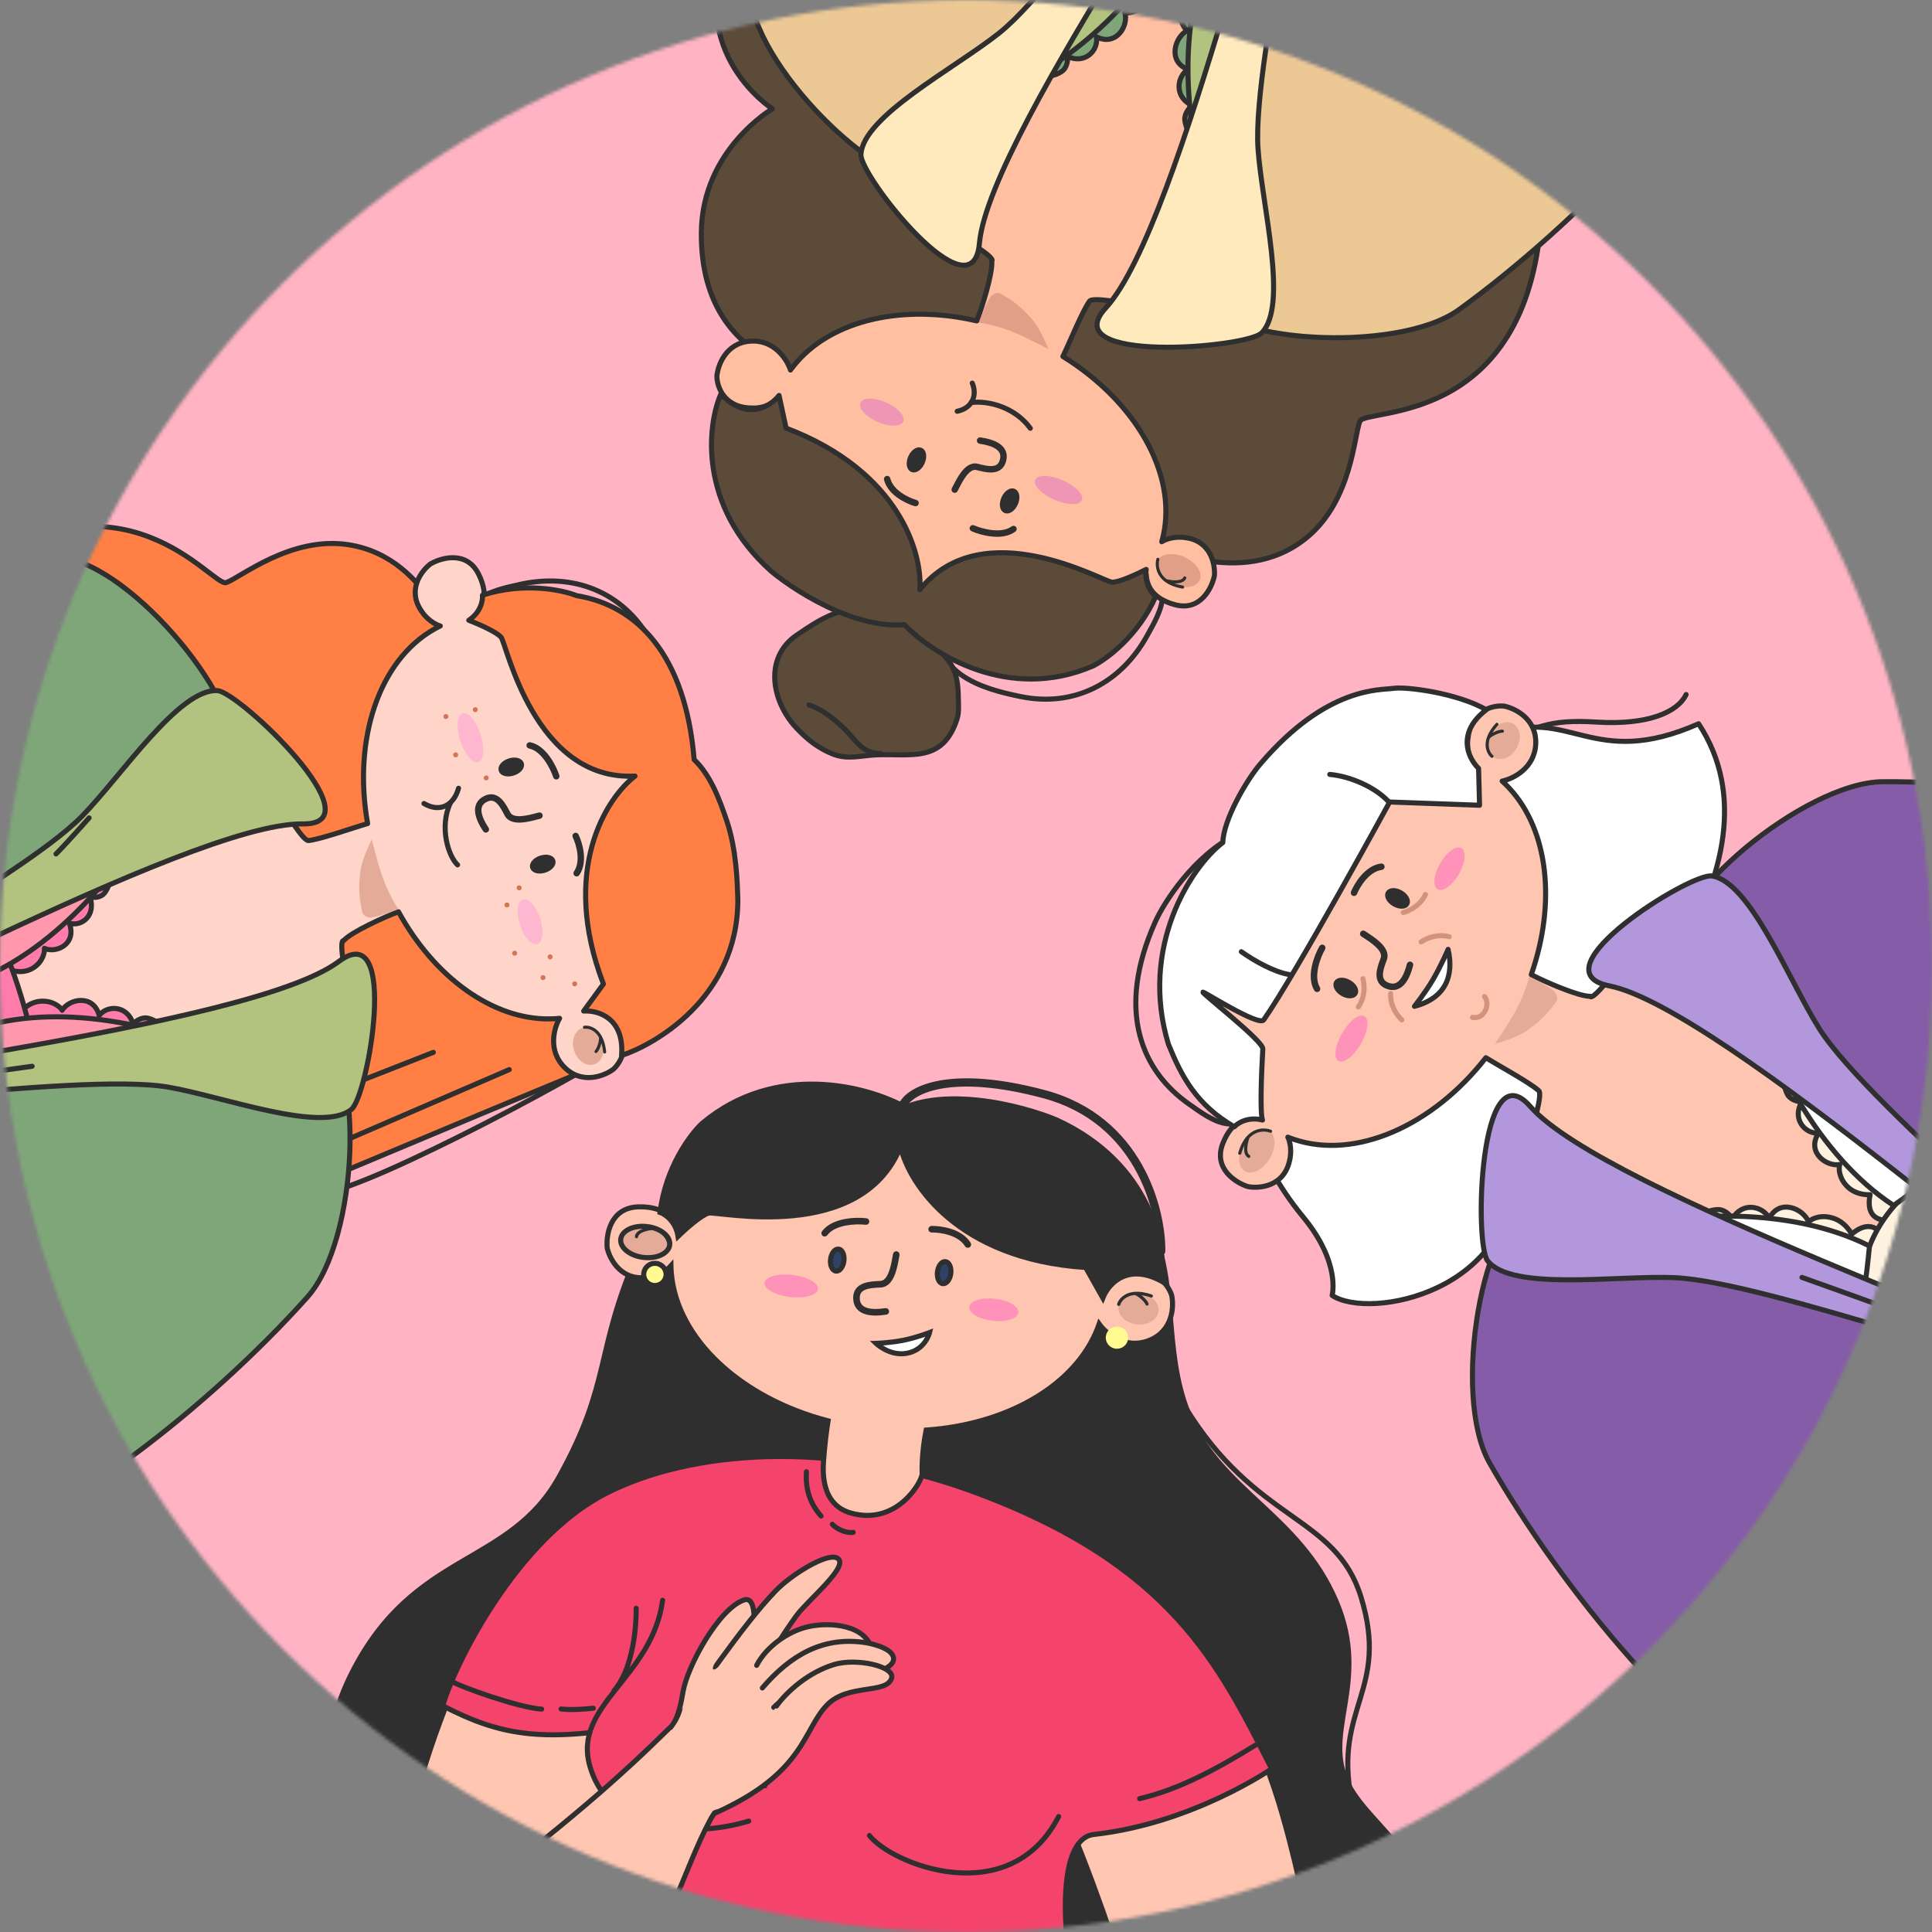
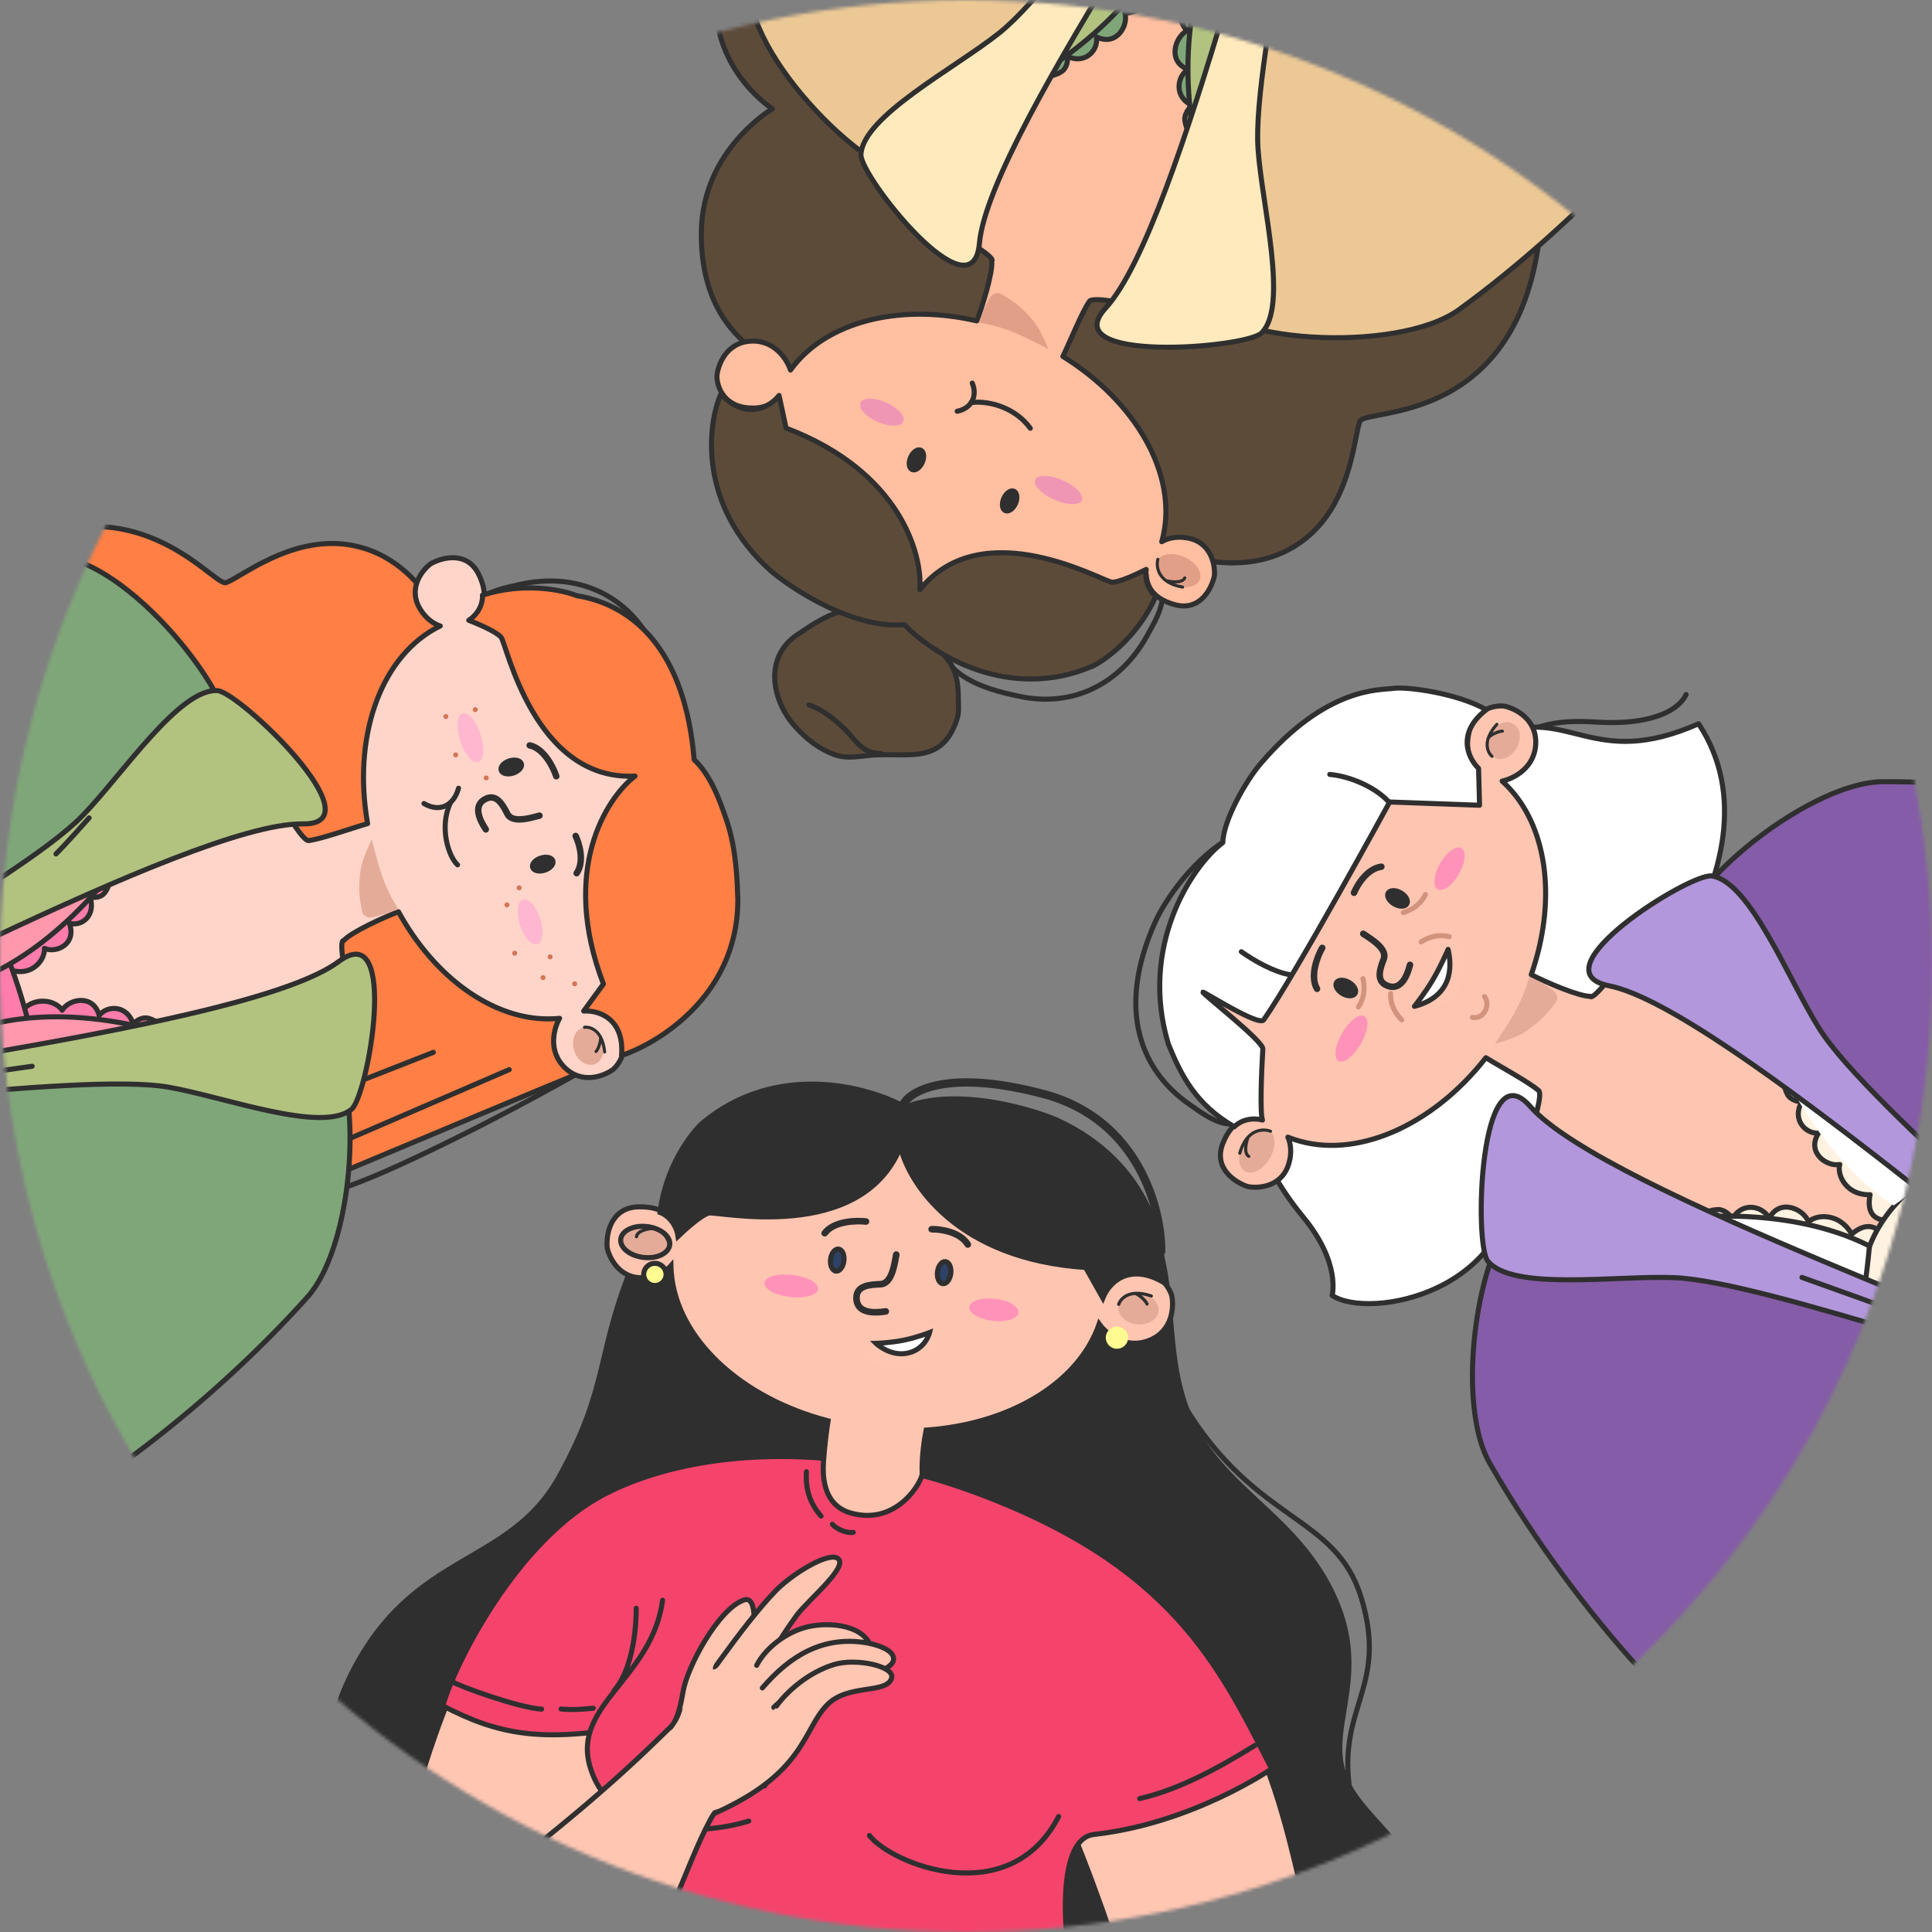
<svg xmlns="http://www.w3.org/2000/svg" width="572" height="572" viewBox="0 0 572 572" fill="none">
  <rect x="0" y="0" width="572" height="572" fill="#808080" stroke="none" />
  <mask id="mask0_54_294" style="mask-type:alpha" maskUnits="userSpaceOnUse" x="0" y="0" width="572" height="572">
    <circle cx="286" cy="286" r="286" fill="#D9D9D9" />
  </mask>
  <g mask="url(#mask0_54_294)">
-     <rect x="-1.948" y="-4.873" width="576.872" height="576.872" fill="#FFB3C3" />
    <path d="M173.115 316.604C173.115 316.604 150.948 329.514 124.414 342.075C106.718 350.452 84.066 360.385 54.28 359.919" stroke="#2F2F2F" stroke-width="1.5" stroke-miterlimit="10" stroke-linecap="round" stroke-linejoin="round" />
    <path d="M198.096 212.67C199.554 212.028 199.329 207.738 199.187 206.528C198.458 200.284 195.364 194.398 192.264 189.053C184.164 175.082 169.531 169.47 153.763 173.065C149.904 173.945 144.798 174.91 141.809 177.621" stroke="#2F2F2F" stroke-width="1.5" stroke-miterlimit="10" stroke-linecap="round" stroke-linejoin="round" />
    <path d="M135.165 194.874C135.165 194.874 128.154 165.211 103.263 161.286C86.11 158.581 71.16 171.052 66.957 172.489C62.84 173.897 36.495 135.733 -11.283 170.518C-60.343 204.751 -15.855 253.176 -11.13 300.618C-8.111 330.931 7.881 369.023 28.24 391.683C41.116 406.014 -44.089 396.564 -24.786 391.272C13.144 380.873 -12.597 393.498 -12.597 393.498C-12.597 393.498 55.859 366.14 114.521 341.488C159.029 322.783 176.858 315.524 176.858 315.524C176.858 315.524 169.11 250.457 166.888 227.835" fill="#FF7F45" />
    <path d="M135.165 194.874C135.165 194.874 128.154 165.211 103.263 161.286C86.11 158.581 71.16 171.052 66.957 172.489C62.84 173.897 36.495 135.733 -11.283 170.518C-60.343 204.751 -15.855 253.176 -11.13 300.618C-8.111 330.931 7.881 369.023 28.24 391.683C41.116 406.014 -44.089 396.564 -24.786 391.272C13.144 380.873 -12.597 393.498 -12.597 393.498C-12.597 393.498 55.859 366.14 114.521 341.488C159.029 322.783 176.858 315.524 176.858 315.524C176.858 315.524 169.11 250.457 166.888 227.835" stroke="#2F2F2F" stroke-width="1.5" stroke-miterlimit="10" stroke-linecap="round" stroke-linejoin="round" />
    <path d="M194.829 228.432C185.587 199.922 163.271 180.949 142.331 182.211C141.592 182.254 141.344 182.279 140.61 182.374C142.316 180.612 145.201 177.01 141.7 169.986C138.202 162.971 130.743 165.049 127.451 166.958C124.722 169.034 120.386 174.758 124.875 181.05C125.569 182.141 127.639 184.523 130.349 185.328C129.732 185.627 129.123 185.954 128.527 186.29C112.269 195.518 104.421 218.736 108.838 243.839C104.681 245.017 94.993 248.464 91.355 248.859C88.284 249.193 73.286 219.426 74.757 225.487C75.158 227.14 -75.343 295.465 -69.057 315.57C-62.249 337.343 99.89 301.851 103.964 308.943C109.144 317.96 98.651 277.892 101.788 278.449C103.96 275.965 113.887 271.445 117.982 269.941C128.687 289.478 145.942 301.818 162.566 301.659C163.607 301.653 164.643 301.601 165.676 301.49C164.037 304.287 162.061 311.126 167.26 316.139C172.458 321.153 178.959 318.533 181.563 316.597C183.937 314.475 187.26 308.637 181.545 302.34C180.681 301.249 178.227 299.042 175.321 298.891C176.622 298.183 177.517 297.822 178.562 297.206C196.903 286.335 204.22 257.404 194.829 228.432Z" fill="#FFD5C9" stroke="#2F2F2F" stroke-width="1.5" stroke-miterlimit="10" stroke-linecap="round" stroke-linejoin="round" />
    <path d="M215.182 243.058C212.938 236.411 210.279 229.408 205.514 224.899C202.925 193.675 188.466 179.224 170.697 176.349C166.504 174.654 155.065 172.253 142.837 176.217C142.986 177.7 142.383 181.26 138.784 183.644C141.431 184.658 147.047 187.074 148.363 188.68C150.009 190.69 158.202 231.296 188.014 229.773C179.518 236.262 165.75 257.648 178.655 291.33L172.806 299.339C177.349 299.049 184.879 301.629 184.027 312.49C193.319 309.479 218.422 295.75 218.454 266.419C218.293 261.323 218.066 251.603 215.182 243.058Z" fill="#FF7F45" stroke="#2F2F2F" stroke-width="1.5" stroke-miterlimit="10" stroke-linecap="round" stroke-linejoin="round" />
    <path d="M171.7 249.552C171.427 248.656 171.116 247.876 170.832 247.292C170.723 247.068 170.451 246.974 170.224 247.084C169.999 247.192 169.907 247.467 170.016 247.691C170.544 248.774 171.198 250.627 171.428 252.621C171.657 254.616 171.451 256.69 170.35 258.283C170.208 258.49 170.264 258.772 170.469 258.911C170.675 259.051 170.958 259.007 171.1 258.8C172.377 256.944 172.565 254.615 172.323 252.517C172.201 251.46 171.973 250.449 171.7 249.552ZM165.128 229.693C164.678 228.307 163.745 226.195 162.378 224.309C161.017 222.431 159.176 220.703 156.904 220.24C156.66 220.194 156.419 220.35 156.368 220.591C156.318 220.84 156.48 221.071 156.726 221.125C158.669 221.525 160.328 223.03 161.639 224.844C162.942 226.643 163.839 228.659 164.264 229.972C164.34 230.207 164.603 230.344 164.841 230.267C165.08 230.189 165.204 229.928 165.128 229.693ZM160.171 241.365C160.108 241.117 159.861 240.977 159.617 241.038C159.4 241.091 159.176 241.157 158.933 241.218C157.64 241.565 156.013 241.991 154.492 242.108C152.651 242.257 151.233 241.924 150.637 240.765C149.978 239.483 149.16 237.904 148.075 236.85C147.527 236.32 146.887 235.907 146.133 235.731C145.376 235.565 144.553 235.653 143.661 236.076C142.639 236.56 141.947 237.21 141.55 238.002C141.152 238.785 141.065 239.66 141.175 240.547C141.394 242.303 142.39 244.196 143.466 245.817C143.606 246.032 143.889 246.081 144.098 245.942C144.306 245.803 144.363 245.524 144.222 245.31C143.165 243.718 142.268 241.973 142.078 240.44C141.984 239.683 142.061 238.987 142.356 238.408C142.649 237.829 143.172 237.306 144.046 236.897C144.782 236.551 145.404 236.491 145.938 236.613C146.479 236.734 146.979 237.044 147.45 237.5C148.408 238.434 149.153 239.875 149.828 241.188C150.707 242.9 152.698 243.162 154.566 243.013C156.175 242.886 157.891 242.429 159.182 242.091C159.416 242.024 159.638 241.968 159.844 241.919C160.085 241.85 160.232 241.605 160.171 241.365ZM142.362 257.288C142.36 257.038 142.155 256.837 141.904 256.838C139.248 256.866 137.216 255.52 135.735 253.778C134.247 252.022 133.354 249.908 132.987 248.505C132.922 248.257 132.67 248.119 132.426 248.18C132.185 248.249 132.044 248.491 132.109 248.739C132.502 250.241 133.456 252.49 135.045 254.357C136.642 256.239 138.911 257.77 141.919 257.745C142.171 257.744 142.365 257.539 142.362 257.288Z" fill="#2F2F2F" stroke="#2F2F2F" />
    <path d="M163.684 254.861C163.364 253.873 161.764 253.508 160.109 254.044C158.455 254.58 157.373 255.815 157.693 256.803C158.016 257.8 159.619 258.172 161.273 257.636C162.928 257.099 164.007 255.858 163.684 254.861Z" fill="#2F2F2F" stroke="#2F2F2F" stroke-width="1.5" />
    <path d="M154.365 226.112C154.045 225.123 152.44 224.743 150.785 225.28C149.131 225.816 148.053 227.065 148.374 228.054C148.697 229.051 150.297 229.415 151.951 228.879C153.606 228.343 154.688 227.109 154.365 226.112Z" fill="#2F2F2F" stroke="#2F2F2F" stroke-width="1.5" />
    <path d="M159.954 271.964C158.775 268.325 156.475 265.804 154.821 266.34C153.167 266.876 152.784 270.267 153.963 273.906C155.145 277.553 157.442 280.066 159.096 279.53C160.75 278.994 161.136 275.611 159.954 271.964Z" fill="#FFB6D0" />
    <path d="M142.286 217.454C140.999 213.483 138.611 210.69 136.957 211.226C135.303 211.762 135.007 215.425 136.294 219.396C137.579 223.358 139.964 226.144 141.618 225.608C143.273 225.072 143.57 221.416 142.286 217.454Z" fill="#FFB6CF" />
    <path d="M178.376 308.369C177.409 305.386 174.756 303.58 172.439 304.331C170.123 305.082 169.026 308.104 169.993 311.086C170.957 314.06 173.618 315.864 175.935 315.114C178.251 314.363 179.34 311.343 178.376 308.369Z" fill="#E4AC98" />
    <path d="M178.981 308.78C178.758 308.01 178.487 307.345 178.17 306.772C176.685 304.091 174.36 303.495 172.972 303.685C172.724 303.721 172.555 303.949 172.589 304.198C172.623 304.446 172.846 304.618 173.097 304.591C174.115 304.448 176.035 304.852 177.333 307.136C177.399 307.652 177.263 308.46 177.006 309.252C176.876 309.661 176.719 310.038 176.562 310.358C176.396 310.681 176.247 310.896 176.143 310.992C175.956 311.16 175.943 311.44 176.112 311.627C176.28 311.814 176.569 311.823 176.755 311.655C176.985 311.446 177.192 311.125 177.372 310.771C177.555 310.407 177.73 309.977 177.875 309.536C177.942 309.317 178.005 309.083 178.061 308.859C178.292 309.608 178.47 310.482 178.572 311.505C178.597 311.757 178.819 311.938 179.067 311.911C179.316 311.884 179.498 311.667 179.472 311.416C179.375 310.427 179.204 309.551 178.981 308.78Z" fill="#2F2F2F" />
    <path d="M117.909 269.102C117.909 269.102 115.137 265.082 113.089 259.189C111.817 255.53 110.075 248.529 110.075 248.529C110.075 248.529 107.115 254.236 106.68 258.09C106.149 262.799 106.252 265.492 107.263 270.123C107.473 271.084 108.815 271.727 109.796 271.641C112.436 271.407 117.909 269.102 117.909 269.102Z" fill="#E4AC98" />
    <path d="M-2.64 298.083C0.607 294.945 3.642 296.716 5.918 299.773C5.918 299.773 8.327 296.521 12.373 296.413C15.874 296.319 17.918 298.231 18.398 299.105C20.408 295.76 27.577 294.164 29.365 300.62C31.8 297.532 37.734 297.526 39.464 303.259C40.141 302.162 42.197 301.049 43.799 301.442C48.644 302.631 50.414 307.585 50.265 309.369C50.02 312.305 43.483 313.503 41.017 314.473C35.955 316.465 30.289 316.434 24.86 316.939C15.293 317.83 5.693 318.416 -3.891 319.154" fill="#FF7CAB" />
    <path d="M-2.64 298.083C0.607 294.945 3.642 296.716 5.918 299.773C5.918 299.773 8.327 296.521 12.373 296.413C15.874 296.319 17.918 298.231 18.398 299.105C20.408 295.76 27.577 294.164 29.365 300.62C31.8 297.532 37.734 297.526 39.464 303.259C40.141 302.162 42.197 301.049 43.799 301.442C48.644 302.631 50.414 307.585 50.265 309.369C50.02 312.305 43.483 313.503 41.017 314.473C35.955 316.465 30.289 316.434 24.86 316.939C15.293 317.83 5.693 318.416 -3.891 319.154" stroke="#2F2F2F" stroke-width="1.5" stroke-miterlimit="10" stroke-linecap="round" stroke-linejoin="round" />
    <path d="M-2.059 293.51C2.154 294.223 3.428 291.064 3.406 287.287C3.406 287.287 7.054 288.569 10.153 286.364C12.831 284.458 13.28 281.746 13.146 280.762C16.549 282.345 22.831 279.583 20.517 273.317C24.092 274.451 28.55 271.094 26.599 265.45C27.728 265.959 29.902 265.7 30.881 264.473C33.845 260.76 32.364 255.728 31.242 254.361C29.396 252.11 23.814 254.838 21.414 255.446C16.484 256.693 12.254 259.927 7.893 262.592C0.208 267.287 -7.326 272.248 -14.934 277.076" fill="#FF7CAB" />
    <path d="M-2.059 293.51C2.154 294.223 3.428 291.064 3.406 287.287C3.406 287.287 7.054 288.569 10.153 286.364C12.831 284.458 13.28 281.746 13.146 280.762C16.549 282.345 22.831 279.583 20.517 273.317C24.092 274.451 28.55 271.094 26.599 265.45C27.728 265.959 29.902 265.7 30.881 264.473C33.845 260.76 32.364 255.728 31.242 254.361C29.396 252.11 23.814 254.838 21.414 255.446C16.484 256.693 12.254 259.927 7.893 262.592C0.208 267.287 -7.326 272.248 -14.934 277.076" stroke="#2F2F2F" stroke-width="1.5" stroke-miterlimit="10" stroke-linecap="round" stroke-linejoin="round" />
    <path d="M-16.247 277.724C2.215 296.936 -2.51 321.422 -2.51 321.422L12.546 323.827C12.546 323.827 8.125 285.75 -8.944 262.511" fill="#FF7CAB" />
    <path d="M-16.247 277.724C2.215 296.936 -2.51 321.422 -2.51 321.422L12.546 323.827C12.546 323.827 8.125 285.75 -8.944 262.511" stroke="#2F2F2F" stroke-width="1.5" stroke-miterlimit="10" stroke-linecap="round" stroke-linejoin="round" />
    <path d="M41.744 244.938C37.089 254.76 18.031 280.504 -7.095 290.24C-33.631 261.466 -37.711 244.197 -38.821 226.051" fill="#FF97AD" />
    <path d="M41.744 244.938C37.089 254.76 18.031 280.504 -7.095 290.24C-33.631 261.466 -37.711 244.197 -38.821 226.051" stroke="#2F2F2F" stroke-width="1.5" stroke-miterlimit="10" stroke-linecap="round" stroke-linejoin="round" />
    <path d="M63.106 311.446C53.574 306.223 23.038 296.554 -3.022 303.409C-7.632 342.278 -0.806 358.657 8.941 374.004" fill="#FF97AD" />
    <path d="M63.106 311.446C53.574 306.223 23.038 296.554 -3.022 303.409C-7.632 342.278 -0.806 358.657 8.941 374.004" stroke="#2F2F2F" stroke-width="1.5" stroke-miterlimit="10" stroke-linecap="round" stroke-linejoin="round" />
    <path d="M67.455 224.976C75.924 213.331 42.57 170.227 20.129 165.345C-20.928 156.412 -81.444 153.076 -114.02 167.184C-121.756 170.534 -98.29 232.972 -97.878 241.394C-97.032 258.631 -99.888 262.133 -93.032 277.971C-91.314 281.94 -83.981 299.84 -79.663 299.576C-69.392 298.947 -80.623 316.566 -80.623 316.566C-80.623 316.566 -47.851 295.322 12.752 263.438C38.578 249.851 60.335 234.766 67.455 224.976Z" fill="#7FA679" stroke="#2F2F2F" stroke-width="1.5" stroke-miterlimit="10" stroke-linecap="round" stroke-linejoin="round" />
    <path d="M94.356 307.969C108.046 312.431 106.321 366.905 91.011 384.024C63.002 415.344 15.95 453.546 -18.707 461.232C-26.938 463.057 -44.563 398.726 -49.17 391.664C-58.596 377.208 -62.964 376.048 -66.703 359.199C-67.64 354.977 -72.202 336.179 -68.55 333.86C-59.864 328.344 -80.687 327.335 -80.687 327.335C-80.687 327.335 -40.292 318.643 27.492 308.912C56.377 304.765 82.847 304.217 94.356 307.969Z" fill="#7FA679" stroke="#2F2F2F" stroke-width="1.5" stroke-miterlimit="10" stroke-linecap="round" stroke-linejoin="round" />
    <path d="M89.625 243.933C112.164 244.268 70.757 204.836 64.372 204.467C53.032 203.814 36.137 229.483 24.355 241.581C4.983 261.472 -74.618 302.289 -69.967 307.081C-65.369 311.818 55.983 243.434 89.625 243.933Z" fill="#B2C380" stroke="#2F2F2F" stroke-width="1.5" stroke-miterlimit="10" stroke-linecap="round" stroke-linejoin="round" />
    <path d="M100.278 284.686C118.335 271.192 109.003 324.409 104.048 328.453C95.248 335.635 66.508 324.758 49.868 321.872C22.512 317.128 -70.834 332.248 -69.878 325.639C-68.934 319.106 73.327 304.826 100.278 284.686Z" fill="#B2C380" stroke="#2F2F2F" stroke-width="1.5" stroke-miterlimit="10" stroke-linecap="round" stroke-linejoin="round" />
    <path d="M142.371 253.833C142.146 253.249 142.154 252.397 141.591 252.124C137.266 250.026 134.552 244.264 130.07 242.526C129.912 242.465 128.013 247.314 128.015 247.473C128.033 249.17 128.101 249.519 128.87 251.043C130.33 253.936 136.235 261.752 140.179 261.03C141.76 260.741 145.812 256.154 144.928 254.739" fill="#FFD5C9" />
    <path d="M133.329 237.742C129.979 244.884 132.765 253.573 135.47 256.053" stroke="#2F2F2F" stroke-width="1.5" stroke-miterlimit="10" stroke-linecap="round" stroke-linejoin="round" />
    <path d="M135.76 233.375C134.26 238.748 129.99 240.548 125.521 237.895" stroke="#2F2F2F" stroke-width="1.5" stroke-miterlimit="10" stroke-linecap="round" stroke-linejoin="round" />
    <path d="M26.384 242.151C26.384 242.151 19.18 250.284 16.578 252.819" stroke="#2F2F2F" stroke-width="1.5" stroke-miterlimit="10" stroke-linecap="round" stroke-linejoin="round" />
    <path d="M9.519 315.684L-26.61 320.738" stroke="#2F2F2F" stroke-width="1.5" stroke-miterlimit="10" stroke-linecap="round" stroke-linejoin="round" />
    <path d="M150.769 316.677L104.111 336.83" stroke="#2F2F2F" stroke-width="1.5" stroke-miterlimit="10" stroke-linecap="round" stroke-linejoin="round" />
    <path d="M128.302 311.562L108.155 319.47" stroke="#2F2F2F" stroke-width="1.5" stroke-miterlimit="10" stroke-linecap="round" stroke-linejoin="round" />
    <path d="M153.006 263.082C153.133 263.472 153.551 263.686 153.941 263.559C154.331 263.433 154.545 263.014 154.419 262.624C154.292 262.234 153.874 262.02 153.484 262.147C153.094 262.273 152.88 262.692 153.006 263.082Z" fill="#D27556" />
    <path d="M149.384 268.157C149.511 268.547 149.929 268.761 150.319 268.634C150.709 268.508 150.923 268.089 150.797 267.699C150.67 267.309 150.251 267.096 149.861 267.222C149.471 267.348 149.258 267.767 149.384 268.157Z" fill="#D27556" />
    <path d="M162.168 283.522C162.295 283.912 162.713 284.126 163.103 284C163.493 283.873 163.707 283.455 163.581 283.065C163.454 282.675 163.036 282.461 162.646 282.587C162.256 282.714 162.042 283.132 162.168 283.522Z" fill="#D27556" />
    <path d="M143.241 230.546C143.367 230.936 143.786 231.149 144.176 231.023C144.566 230.897 144.779 230.478 144.653 230.088C144.527 229.698 144.108 229.484 143.718 229.611C143.328 229.737 143.114 230.156 143.241 230.546Z" fill="#D27556" />
    <path d="M140.004 210.33C140.131 210.72 140.549 210.934 140.939 210.807C141.329 210.681 141.543 210.262 141.417 209.872C141.29 209.482 140.872 209.268 140.482 209.395C140.092 209.521 139.878 209.94 140.004 210.33Z" fill="#D27556" />
    <path d="M134.201 223.722C134.327 224.112 134.746 224.325 135.136 224.199C135.526 224.072 135.739 223.654 135.613 223.264C135.487 222.874 135.068 222.66 134.678 222.787C134.288 222.913 134.074 223.332 134.201 223.722Z" fill="#D27556" />
    <path d="M151.672 282.437C151.799 282.827 152.217 283.041 152.607 282.915C152.997 282.788 153.211 282.37 153.085 281.98C152.958 281.59 152.54 281.376 152.15 281.502C151.76 281.629 151.546 282.047 151.672 282.437Z" fill="#D27556" />
    <path d="M169.438 291.506C169.564 291.896 169.983 292.109 170.373 291.983C170.763 291.857 170.977 291.438 170.85 291.048C170.724 290.658 170.305 290.444 169.915 290.571C169.525 290.697 169.311 291.116 169.438 291.506Z" fill="#D27556" />
    <path d="M160.063 289.668C160.189 290.058 160.608 290.272 160.998 290.145C161.388 290.019 161.602 289.6 161.475 289.21C161.349 288.82 160.93 288.606 160.54 288.733C160.15 288.859 159.936 289.278 160.063 289.668Z" fill="#D27556" />
    <path d="M131.302 212.371C131.429 212.761 131.847 212.975 132.237 212.848C132.627 212.722 132.841 212.303 132.714 211.913C132.588 211.523 132.169 211.31 131.779 211.436C131.389 211.562 131.176 211.981 131.302 212.371Z" fill="#D27556" />
    <path d="M280.717 194.888C280.227 196.4 283.57 199.081 284.565 199.78C289.695 203.382 296.13 204.988 302.167 206.23C317.943 209.478 331.837 202.313 339.63 188.191C341.538 184.734 344.21 180.294 344.178 176.269" stroke="#2F2F2F" stroke-width="1.5" stroke-miterlimit="10" stroke-linecap="round" stroke-linejoin="round" />
    <path d="M340.674 160.625C340.674 160.625 367.407 175.103 386.857 159.185C400.258 148.214 400.903 128.806 402.624 124.724C404.312 120.724 450.208 126.457 456.044 67.8C463.141 8.556 397.559 9.514 359.113 -18.471C334.548 -36.35 295.579 -49.743 265.197 -49.636C245.979 -49.568 226.472 -38.853 217.595 -20.974C200.148 14.162 228.678 32.214 228.678 32.214C228.678 32.214 207.88 44.285 207.644 68.822C207.23 111.699 248.648 112.072 248.648 112.072C248.648 112.072 276.767 148.982 295.079 162.349" fill="#5D4B3A" />
    <path d="M340.674 160.625C340.674 160.625 367.407 175.103 386.857 159.185C400.258 148.214 400.903 128.806 402.624 124.724C404.312 120.724 450.208 126.457 456.044 67.8C463.141 8.556 397.559 9.514 359.113 -18.471C334.548 -36.35 295.579 -49.743 265.197 -49.636C245.979 -49.568 226.472 -38.853 217.595 -20.974C200.148 14.162 228.678 32.214 228.678 32.214C228.678 32.214 207.88 44.285 207.644 68.822C207.23 111.699 248.648 112.072 248.648 112.072C248.648 112.072 276.767 148.982 295.079 162.349" stroke="#2F2F2F" stroke-width="1.5" stroke-miterlimit="10" stroke-linecap="round" stroke-linejoin="round" />
    <path d="M269.058 179.762C296.413 191.814 325.351 187.803 338.315 171.38C338.774 170.802 338.922 170.601 339.338 169.991C339.517 172.431 340.28 176.97 347.833 179.028C355.378 181.083 358.784 174.151 359.549 170.433C359.817 167.025 358.435 159.996 350.771 159.159C349.498 158.951 346.35 158.91 343.952 160.392C344.14 159.735 344.3 159.064 344.446 158.398C348.373 140.17 336.304 118.913 314.687 105.532C316.572 101.657 320.439 92.156 322.56 89.187C324.35 86.68 356.463 95.282 350.976 92.353C349.479 91.554 395.72 -62.571 376.583 -71.243C355.857 -80.634 277.453 60.353 269.47 58.676C259.318 56.545 296.107 75.34 293.61 77.304C294.017 80.57 290.789 90.959 289.19 95.006C267.541 90.001 246.9 94.649 235.979 107.128C235.293 107.906 234.644 108.712 234.04 109.554C233.046 106.477 229.27 100.466 222.086 101.006C214.902 101.546 212.536 108.124 212.248 111.348C212.251 114.523 214.391 120.873 222.871 120.801C224.256 120.881 227.528 120.52 229.571 118.459C229.233 119.896 228.908 120.803 228.673 121.99C224.585 142.858 241.259 167.514 269.058 179.762Z" fill="#FFBFA0" stroke="#2F2F2F" stroke-width="1.5" stroke-miterlimit="10" stroke-linecap="round" stroke-linejoin="round" />
-     <path d="M268.697 148.524C269.546 148.916 270.332 149.202 270.956 149.379C271.195 149.446 271.445 149.305 271.515 149.065C271.582 148.824 271.44 148.574 271.201 148.506C270.044 148.18 268.229 147.436 266.593 146.284C264.956 145.129 263.55 143.599 263.095 141.722C263.035 141.478 262.789 141.333 262.548 141.393C262.309 141.454 262.153 141.693 262.213 141.937C262.746 144.12 264.354 145.806 266.077 147.019C266.945 147.63 267.848 148.132 268.697 148.524ZM287.842 156.819C289.172 157.405 291.362 158.112 293.674 158.347C295.976 158.582 298.483 158.358 300.337 156.974C300.535 156.824 300.576 156.541 300.433 156.343C300.279 156.14 300.001 156.107 299.796 156.255C298.208 157.434 295.987 157.67 293.767 157.442C291.562 157.217 289.466 156.545 288.207 155.991C287.982 155.891 287.705 155.996 287.605 156.224C287.504 156.453 287.617 156.72 287.842 156.819ZM282.445 145.379C282.673 145.497 282.941 145.406 283.057 145.184C283.162 144.987 283.261 144.777 283.377 144.555C283.977 143.362 284.74 141.869 285.664 140.659C286.774 139.19 287.963 138.356 289.223 138.682C290.614 139.043 292.333 139.483 293.837 139.375C294.596 139.318 295.328 139.117 295.959 138.672C296.587 138.219 297.067 137.548 297.344 136.603C297.663 135.521 297.639 134.575 297.313 133.753C296.995 132.938 296.4 132.291 295.667 131.784C294.215 130.781 292.145 130.265 290.223 129.99C289.971 129.952 289.747 130.129 289.712 130.378C289.676 130.625 289.847 130.853 290.1 130.89C291.985 131.16 293.881 131.651 295.147 132.527C295.773 132.96 296.24 133.48 296.475 134.084C296.712 134.686 296.754 135.422 296.477 136.344C296.245 137.122 295.878 137.625 295.433 137.942C294.984 138.264 294.421 138.43 293.769 138.478C292.437 138.571 290.869 138.168 289.444 137.798C287.588 137.316 286.07 138.625 284.941 140.113C283.968 141.396 283.168 142.976 282.561 144.161C282.457 144.38 282.351 144.583 282.251 144.768C282.142 144.993 282.227 145.265 282.445 145.379ZM282.419 121.552C282.606 121.716 282.893 121.698 283.059 121.51C284.802 119.514 287.153 118.897 289.431 118.95C291.728 119.009 293.894 119.749 295.182 120.407C295.41 120.523 295.68 120.427 295.796 120.205C295.904 119.979 295.819 119.714 295.591 119.598C294.212 118.893 291.904 118.109 289.459 118.052C286.998 117.991 284.352 118.663 282.374 120.919C282.207 121.106 282.231 121.387 282.419 121.552Z" fill="#2F2F2F" stroke="#2F2F2F" />
    <path d="M270.068 139.032C271.016 139.45 272.351 138.502 273.05 136.914C273.749 135.327 273.549 133.701 272.601 133.284C271.645 132.863 270.304 133.809 269.605 135.396C268.905 136.984 269.112 138.611 270.068 139.032Z" fill="#2F2F2F" stroke="#2F2F2F" stroke-width="1.5" />
    <path d="M297.653 151.186C298.601 151.604 299.949 150.662 300.648 149.074C301.348 147.487 301.134 145.856 300.185 145.438C299.228 145.016 297.896 145.966 297.196 147.553C296.497 149.141 296.696 150.765 297.653 151.186Z" fill="#2F2F2F" stroke="#2F2F2F" stroke-width="1.5" />
    <path d="M259.816 124.902C263.307 126.44 266.71 126.402 267.409 124.815C268.108 123.228 265.84 120.692 262.349 119.153C258.849 117.611 255.453 117.652 254.754 119.239C254.055 120.826 256.316 123.36 259.816 124.902Z" fill="#EF96B5" />
    <path d="M312.116 147.945C315.928 149.624 319.591 149.701 320.29 148.114C320.99 146.527 318.46 143.875 314.649 142.196C310.848 140.521 307.19 140.447 306.49 142.034C305.791 143.621 308.315 146.27 312.116 147.945Z" fill="#EF96B5" />
    <path d="M347.087 172.967C350.578 174.505 354.21 173.952 355.189 171.73C356.168 169.507 354.125 166.454 350.634 164.916C347.143 163.378 343.52 163.934 342.541 166.157C341.561 168.379 343.596 171.428 347.087 172.967Z" fill="#E29F88" />
    <path d="M347.114 173.461C347.965 173.798 348.942 174.074 350.07 174.264C350.32 174.306 350.551 174.136 350.594 173.89C350.629 173.641 350.464 173.406 350.22 173.367C349.261 173.206 348.421 172.987 347.696 172.719C347.878 172.724 348.068 172.725 348.247 172.716C348.842 172.698 349.436 172.609 349.954 172.4C350.475 172.188 350.94 171.835 351.185 171.279C351.285 171.05 351.184 170.78 350.957 170.68C350.725 170.577 350.449 170.681 350.348 170.91C350.225 171.19 349.983 171.404 349.608 171.556C349.234 171.712 348.747 171.789 348.218 171.81C347.191 171.844 346.086 171.658 345.407 171.491C343.009 169.666 342.851 167.11 343.232 165.7C343.293 165.456 343.148 165.21 342.908 165.145C342.667 165.081 342.425 165.223 342.364 165.466C341.904 167.161 342.106 170.174 344.941 172.275C345.542 172.722 346.264 173.123 347.114 173.461Z" fill="#2F2F2F" />
    <path d="M289.863 95.509C289.863 95.509 294.695 96.115 300.441 98.503C304.009 99.986 310.376 103.338 310.376 103.338C310.376 103.338 308.095 97.346 305.514 94.463C302.363 90.941 300.289 89.229 296.173 86.908C295.317 86.425 293.947 86.997 293.361 87.785C291.781 89.905 289.863 95.509 289.863 95.509Z" fill="#E29F88" />
    <path d="M347.758 -11.22C347.938 -6.721 344.605 -5.637 340.818 -5.972C340.818 -5.972 341.639 -2.022 339.031 1.064C336.778 3.729 333.998 3.98 333.028 3.757C334.184 7.475 330.611 13.87 324.619 10.915C325.3 14.777 321.364 19.199 315.949 16.678C316.317 17.91 315.779 20.181 314.423 21.111C310.321 23.93 305.458 21.955 304.231 20.66C302.206 18.53 305.655 12.869 306.571 10.39C308.451 5.298 312.235 1.103 315.464 -3.275C321.154 -10.987 327.093 -18.521 332.907 -26.143" fill="#7FA679" />
    <path d="M347.758 -11.22C347.938 -6.721 344.605 -5.637 340.818 -5.972C340.818 -5.972 341.639 -2.022 339.031 1.064C336.778 3.729 333.998 3.98 333.028 3.757C334.184 7.475 330.611 13.87 324.619 10.915C325.3 14.777 321.364 19.199 315.949 16.678C316.317 17.91 315.779 20.181 314.423 21.111C310.321 23.93 305.458 21.955 304.231 20.66C302.206 18.53 305.655 12.869 306.571 10.39C308.451 5.298 312.235 1.103 315.464 -3.275C321.154 -10.987 327.093 -18.521 332.907 -26.143" stroke="#2F2F2F" stroke-width="1.5" stroke-miterlimit="10" stroke-linecap="round" stroke-linejoin="round" />
    <path d="M353.031 -12.85C349.505 -9.755 350.907 -6.455 353.687 -3.831C353.687 -3.831 350.149 -1.617 349.552 2.57C349.036 6.188 350.7 8.472 351.515 9.046C347.932 10.839 345.472 18.133 351.703 20.547C348.327 22.801 347.604 28.954 353.121 31.243C351.944 31.849 350.583 33.885 350.784 35.579C351.386 40.707 356.12 42.969 357.918 42.97C360.881 42.971 362.865 36.3 364.13 33.828C366.732 28.75 367.383 22.878 368.544 17.291C370.588 7.451 372.331 -2.449 374.224 -12.319" fill="#7FA679" />
    <path d="M353.031 -12.85C349.505 -9.755 350.907 -6.455 353.687 -3.831C353.687 -3.831 350.149 -1.617 349.552 2.57C349.036 6.188 350.7 8.472 351.515 9.046C347.932 10.839 345.472 18.133 351.703 20.547C348.327 22.801 347.604 28.954 353.121 31.243C351.944 31.849 350.583 33.885 350.784 35.579C351.386 40.707 356.12 42.969 357.918 42.97C360.881 42.971 362.865 36.3 364.13 33.828C366.732 28.75 367.383 22.878 368.544 17.291C370.588 7.451 372.331 -2.449 374.224 -12.319" stroke="#2F2F2F" stroke-width="1.5" stroke-miterlimit="10" stroke-linecap="round" stroke-linejoin="round" />
    <path d="M384.512 -41.485C362.917 -47.678 343.246 -60.812 343.246 -60.812L322.824 -31.558C322.824 -31.558 349.2 1.286 383.536 -9.132" fill="#B2C380" />
    <path d="M384.512 -41.485C362.917 -47.678 343.246 -60.812 343.246 -60.812L322.824 -31.558C322.824 -31.558 349.2 1.286 383.536 -9.132" stroke="#2F2F2F" stroke-width="1.5" stroke-miterlimit="10" stroke-linecap="round" stroke-linejoin="round" />
    <path d="M357.856 57.067C353.638 47.079 347.131 15.801 356.569 -9.365C395.603 -10.008 411.166 -1.578 425.408 9.645" fill="#B2C380" />
    <path d="M357.856 57.067C353.638 47.079 347.131 15.801 356.569 -9.365C395.603 -10.008 411.166 -1.578 425.408 9.645" stroke="#2F2F2F" stroke-width="1.5" stroke-miterlimit="10" stroke-linecap="round" stroke-linejoin="round" />
    <path d="M294.172 28.805C304.389 25.178 331.862 8.871 344.064 -15.076C318.196 -44.316 301.472 -50.111 283.579 -53.047" fill="#B2C380" />
    <path d="M294.172 28.805C304.389 25.178 331.862 8.871 344.064 -15.076C318.196 -44.316 301.472 -50.111 283.579 -53.047" stroke="#2F2F2F" stroke-width="1.5" stroke-miterlimit="10" stroke-linecap="round" stroke-linejoin="round" />
    <path d="M356.199 87.271C359.242 101.306 413.47 105.103 432.006 91.643C465.915 67.017 508.581 24.193 519.711 -9.419C522.354 -17.402 460.302 -41.396 453.76 -46.679C440.369 -57.497 439.66 -61.948 423.32 -67.361C419.226 -68.718 401.034 -75.146 398.363 -71.757C392.012 -63.696 386.356 -83.753 386.356 -83.753C386.356 -83.753 380.406 -45.256 363.896 21.019C356.86 49.264 353.64 75.473 356.199 87.271Z" fill="#ECC895" stroke="#2F2F2F" stroke-width="1.5" stroke-miterlimit="10" stroke-linecap="round" stroke-linejoin="round" />
    <path d="M276.569 52.186C264.158 59.412 224.76 21.958 222.185 -0.804C217.472 -42.447 220.281 -102.832 237.575 -133.728C241.682 -141.066 301.263 -111.469 309.577 -110.207C326.597 -107.625 330.36 -110.105 345.383 -101.7C349.148 -99.594 366.167 -90.508 365.468 -86.25C363.805 -76.123 378.383 -90.951 378.383 -90.951C378.383 -90.951 358.03 -55.115 320.265 1.796C304.17 26.049 287.002 46.113 276.569 52.186Z" fill="#ECC895" stroke="#2F2F2F" stroke-width="1.5" stroke-miterlimit="10" stroke-linecap="round" stroke-linejoin="round" />
    <path d="M327.376 91.171C312.16 107.723 369.002 103.089 373.516 98.581C381.532 90.575 373.646 60.959 372.465 44.155C370.525 16.529 392.999 -69.815 386.345 -69.537C379.767 -69.26 350.085 66.464 327.376 91.171Z" fill="#FFEABD" stroke="#2F2F2F" stroke-width="1.5" stroke-miterlimit="10" stroke-linecap="round" stroke-linejoin="round" />
    <path d="M289.973 72.04C288.025 94.438 254.615 52.157 254.895 45.783C255.393 34.467 282.571 20.298 295.768 9.829C317.463 -7.381 368.191 -86.894 372.475 -81.794C376.711 -76.754 292.878 38.608 289.973 72.04Z" fill="#FFEABD" stroke="#2F2F2F" stroke-width="1.5" stroke-miterlimit="10" stroke-linecap="round" stroke-linejoin="round" />
    <path d="M284.985 123.852C285.57 124.072 286.196 124.643 286.774 124.406C291.208 122.579 297.299 124.386 301.568 122.204C301.719 122.128 299.371 117.495 299.251 117.39C297.976 116.277 297.671 116.096 296.026 115.656C292.902 114.822 283.165 114.027 281.084 117.441C280.249 118.81 280.972 124.872 282.614 125.153" fill="#FFBFA0" />
    <path d="M370.96 1.506L380.882 -44.302" stroke="#2F2F2F" stroke-width="1.5" stroke-miterlimit="10" stroke-linecap="round" stroke-linejoin="round" />
    <path d="M305.039 126.792C300.744 120.875 293.155 118.524 287.54 119.171" stroke="#2F2F2F" stroke-width="1.5" stroke-miterlimit="10" stroke-linecap="round" stroke-linejoin="round" />
    <path d="M283.39 121.763C287.918 120.843 289.374 116.988 287.85 113.428" stroke="#2F2F2F" stroke-width="1.5" stroke-miterlimit="10" stroke-linecap="round" stroke-linejoin="round" />
    <path d="M277.924 191.582C278.594 193.307 280.704 195.142 281.646 196.847C283.399 200.021 283.678 202.988 283.725 206.525C283.753 208.519 283.995 210.867 283.353 212.856C279.079 226.114 269.498 223 259.175 223.502C254.954 223.708 250.938 224.945 246.726 223.304C242.286 221.574 238.931 218.89 235.697 215.424C228.618 207.838 225.871 194.764 236.03 187.927C239.659 185.484 243.164 183.097 247.294 181.561C252.961 179.451 258.248 178.789 264.296 178.629C272.857 178.401 280.606 183.847 287.415 188.211" fill="#5D4B3A" />
    <path d="M277.924 191.582C278.594 193.307 280.704 195.142 281.646 196.847C283.399 200.021 283.678 202.988 283.725 206.525C283.753 208.519 283.995 210.867 283.353 212.856C279.079 226.114 269.498 223 259.175 223.502C254.954 223.708 250.938 224.945 246.726 223.304C242.286 221.574 238.931 218.89 235.697 215.424C228.618 207.838 225.871 194.765 236.03 187.927C239.659 185.484 243.164 183.097 247.294 181.561C252.961 179.451 258.248 178.789 264.296 178.629C272.857 178.401 280.606 183.847 287.415 188.211" stroke="#2F2F2F" stroke-width="1.5" stroke-miterlimit="10" stroke-linecap="round" stroke-linejoin="round" />
    <path d="M260.708 223.08C255.006 223.086 253.465 219.018 249.764 215.546C246.755 212.723 243.483 210.022 239.512 208.703" stroke="#2F2F2F" stroke-width="1.5" stroke-miterlimit="10" stroke-linecap="round" stroke-linejoin="round" />
    <path d="M247.773 180.905C254.208 183.648 261.248 185.496 267.769 184.943C275.947 193.527 298.564 207.99 323.591 197.176C327.635 195.18 337.019 188.261 342.189 176.529C340.986 175.655 338.736 172.842 339.351 168.58C336.838 169.877 331.312 172.453 329.243 172.365C326.654 172.255 290.993 151.391 272.33 174.59C273.143 163.959 266.367 139.511 232.73 126.751L230.652 117.08C227.852 120.654 220.933 124.545 213.414 116.7C209.486 125.615 206.512 149.613 228.32 169.112C232.22 172.376 239.497 177.377 247.773 180.905Z" fill="#5D4B3A" stroke="#2F2F2F" stroke-width="1.5" stroke-miterlimit="10" stroke-linecap="round" stroke-linejoin="round" />
    <path d="M391.052 232.887C389.579 232.226 373.649 243.149 365.789 247.164C353.34 253.524 344.645 267.119 342.08 272.83C329.966 299.801 338.542 317.401 351.946 326.827C355.227 329.133 359.418 332.322 363.486 332.732" stroke="#2F2F2F" stroke-width="1.5" stroke-miterlimit="10" stroke-linecap="round" stroke-linejoin="round" />
    <path d="M441.057 221.352C454.752 215.205 458.446 212.895 472.777 213.791C487.555 214.712 496.647 210.996 499.199 205.629" stroke="#2F2F2F" stroke-width="1.5" stroke-miterlimit="10" stroke-linecap="round" stroke-linejoin="round" />
    <path d="M371.437 328.337C371.437 328.337 369.837 340.88 385.88 360.383C397.058 373.972 394.394 383.515 394.394 383.515C405.254 390.86 449.231 382.797 448.284 344.485C507.334 358.176 533.237 394.842 565.733 359.095C586.494 336.255 604.311 298.373 607.548 267.677C609.594 248.261 550.807 362.874 533.727 351.941C500.163 330.452 474.099 312.303 474.099 312.303C474.099 312.303 530.701 256.389 502.899 214.28C471.395 228.228 464.475 208.773 442.705 217.744C414.775 229.254 405.684 257.495 390.167 274.517" fill="white" />
    <path d="M371.437 328.337C371.437 328.337 369.837 340.88 385.88 360.383C397.058 373.972 394.394 383.515 394.394 383.515C405.254 390.86 449.231 382.797 448.284 344.485C507.334 358.176 533.237 394.842 565.733 359.095C586.494 336.255 604.311 298.373 607.548 267.677C609.594 248.261 550.807 362.874 533.727 351.941C500.163 330.452 474.099 312.303 474.099 312.303C474.099 312.303 530.701 256.389 502.899 214.28C471.395 228.228 464.475 208.773 442.705 217.744C414.775 229.254 405.684 257.495 390.167 274.517" stroke="#2F2F2F" stroke-width="1.5" stroke-miterlimit="10" stroke-linecap="round" stroke-linejoin="round" />
    <path d="M369.972 258.894C354.788 285.193 355.653 314.861 370.812 329.762C371.345 330.29 371.532 330.46 372.102 330.948C369.618 330.86 364.949 331.133 362.039 338.534C359.134 345.926 365.759 350.129 369.43 351.311C372.843 351.957 380.093 351.335 381.782 343.688C382.133 342.424 382.52 339.251 381.287 336.666C381.931 336.927 382.59 337.164 383.248 337.383C401.224 343.356 424.022 333.508 439.916 313.149C443.622 315.48 452.79 320.432 455.556 322.9C457.891 324.986 445.668 356.469 449.23 351.25C450.202 349.826 600.767 413.495 611.631 395.122C623.399 375.225 489.642 280.521 492.216 272.641C495.485 262.623 472.453 297.709 470.745 294.97C467.401 295.022 457.264 290.618 453.353 288.558C460.792 267.245 458.37 245.887 446.97 233.484C446.259 232.704 445.516 231.961 444.732 231.258C447.949 230.594 454.436 227.441 454.682 220.126C454.927 212.812 448.545 209.698 445.32 209.052C442.113 208.705 435.465 210.167 434.604 218.74C434.369 220.131 434.373 223.475 436.232 225.764C434.816 225.266 433.937 224.837 432.764 224.468C412.139 218.042 385.402 232.168 369.972 258.894Z" fill="#FEC5B1" stroke="#2F2F2F" stroke-width="1.5" stroke-miterlimit="10" stroke-linecap="round" stroke-linejoin="round" />
    <path d="M373.138 226.183C368.92 231.126 362.195 242.806 362.036 249.452C352.468 256.765 337.265 280.568 345.919 309.126C349.776 318.648 354.16 327.088 365.44 333.601C366.455 332.482 369.542 330.521 373.78 331.61C373.007 329.61 373.466 317.441 373.879 310.546C374.019 308.21 356.063 294.274 356.143 293.749C356.195 293.41 372.708 304.027 374.156 301.94C384.035 287.7 411.433 237.444 411.433 237.444L438.045 238.406L437.759 227.503C434.457 224.281 431.289 216.865 440.04 210.136C431.469 205.187 416.344 203.228 412.539 203.801C408.734 204.375 392.867 203.059 373.138 226.183Z" fill="white" stroke="#2F2F2F" stroke-width="1.5" stroke-miterlimit="10" stroke-linecap="round" stroke-linejoin="round" />
    <path d="M401.559 261.969C401.07 262.783 400.694 263.545 400.447 264.156C400.352 264.39 400.467 264.659 400.702 264.755C400.938 264.85 401.206 264.733 401.301 264.5C401.758 263.367 402.709 261.617 404.053 260.091C405.398 258.566 407.099 257.314 409.045 257.061C409.298 257.028 409.472 256.794 409.438 256.544C409.403 256.296 409.178 256.112 408.925 256.146C406.662 256.444 404.782 257.882 403.367 259.489C402.655 260.298 402.049 261.155 401.559 261.969ZM391.073 280.391C390.335 281.67 389.379 283.806 388.888 286.113C388.398 288.411 388.348 290.969 389.54 292.994C389.671 293.209 389.953 293.283 390.168 293.16C390.389 293.027 390.454 292.749 390.327 292.526C389.31 290.794 389.317 288.523 389.792 286.306C390.262 284.105 391.17 282.063 391.87 280.851C391.995 280.634 391.92 280.344 391.7 280.217C391.48 280.089 391.198 280.175 391.073 280.391ZM403.221 276.2C403.077 276.417 403.139 276.698 403.35 276.839C403.538 276.967 403.74 277.09 403.95 277.233C405.089 277.969 406.514 278.904 407.634 279.97C408.995 281.253 409.706 282.548 409.239 283.783C408.721 285.147 408.087 286.835 408.03 288.368C408.004 289.139 408.127 289.901 408.506 290.588C408.895 291.271 409.52 291.829 410.444 292.213C411.502 292.654 412.46 292.734 413.326 292.496C414.184 292.264 414.903 291.734 415.495 291.051C416.668 289.694 417.416 287.662 417.906 285.751C417.973 285.499 417.819 285.253 417.572 285.191C417.325 285.129 417.077 285.275 417.012 285.526C416.532 287.4 415.827 289.261 414.802 290.443C414.296 291.028 413.72 291.442 413.084 291.613C412.45 291.786 411.702 291.747 410.801 291.366C410.04 291.048 409.573 290.62 409.303 290.136C409.027 289.647 408.921 289.06 408.944 288.396C408.997 287.041 409.575 285.504 410.106 284.105C410.798 282.281 409.644 280.605 408.264 279.301C407.077 278.176 405.569 277.195 404.439 276.452C404.229 276.322 404.036 276.193 403.86 276.072C403.645 275.937 403.361 275.992 403.221 276.2ZM427.288 278.797C427.101 278.969 427.089 279.26 427.26 279.448C429.083 281.428 429.449 283.871 429.143 286.166C428.832 288.479 427.846 290.585 427.039 291.813C426.897 292.03 426.964 292.314 427.175 292.456C427.391 292.591 427.669 292.532 427.811 292.315C428.675 291 429.72 288.757 430.048 286.293C430.38 283.814 429.992 281.068 427.932 278.822C427.76 278.634 427.474 278.627 427.288 278.797Z" fill="#2F2F2F" stroke="#2F2F2F" />
    <path d="M410.993 264.398C410.466 265.31 411.278 266.76 412.805 267.641C414.33 268.522 415.993 268.501 416.519 267.589C417.051 266.669 416.243 265.21 414.717 264.329C413.19 263.448 411.524 263.478 410.993 264.398Z" fill="#2F2F2F" stroke="#2F2F2F" stroke-width="1.5" />
    <path d="M395.682 290.919C395.156 291.831 395.958 293.297 397.485 294.179C399.01 295.059 400.682 295.022 401.209 294.11C401.74 293.189 400.928 291.739 399.402 290.858C397.875 289.977 396.213 289.999 395.682 290.919Z" fill="#2F2F2F" stroke="#2F2F2F" stroke-width="1.5" />
    <path d="M426.394 255.599C424.456 258.956 424.119 262.398 425.644 263.279C427.17 264.16 429.983 262.147 431.921 258.79C433.863 255.426 434.196 251.991 432.67 251.111C431.144 250.23 428.336 252.235 426.394 255.599Z" fill="#FF92B9" />
    <path d="M397.363 305.883C395.247 309.547 394.766 313.239 396.292 314.12C397.818 315.001 400.774 312.738 402.89 309.074C405 305.42 405.477 301.735 403.951 300.854C402.425 299.973 399.473 302.229 397.363 305.883Z" fill="#FF92B9" />
    <path d="M368.241 338.445C366.303 341.801 366.462 345.53 368.598 346.764C370.735 347.997 374.043 346.27 375.981 342.914C377.919 339.557 377.756 335.837 375.619 334.603C373.482 333.37 370.179 335.089 368.241 338.445Z" fill="#E4AC98" />
    <path d="M367.741 338.418C367.306 339.24 366.92 340.196 366.603 341.316C366.533 341.564 366.68 341.814 366.923 341.885C367.171 341.948 367.427 341.806 367.493 341.565C367.761 340.614 368.074 339.792 368.426 339.087C368.4 339.272 368.379 339.462 368.367 339.646C368.321 340.247 368.345 340.856 368.499 341.403C368.655 341.953 368.961 342.46 369.496 342.769C369.716 342.896 370 342.823 370.125 342.607C370.255 342.382 370.18 342.091 369.961 341.964C369.691 341.809 369.502 341.541 369.39 341.146C369.273 340.751 369.249 340.251 369.286 339.714C369.364 338.673 369.675 337.578 369.917 336.912C372.025 334.69 374.623 334.813 376.006 335.351C376.245 335.439 376.51 335.321 376.602 335.085C376.693 334.849 376.577 334.589 376.338 334.5C374.676 333.849 371.612 333.722 369.177 336.353C368.659 336.912 368.175 337.596 367.741 338.418Z" fill="#2F2F2F" />
    <path d="M441.29 217.035C439.702 219.785 440.143 223.009 442.279 224.242C444.416 225.476 447.435 224.25 449.023 221.5C450.607 218.756 450.159 215.528 448.022 214.295C445.886 213.061 442.874 214.291 441.29 217.035Z" fill="#E4AC98" />
    <path d="M441.187 216.299C440.759 216.989 440.442 217.645 440.227 218.272C439.217 221.209 440.346 223.363 441.43 224.278C441.626 224.441 441.912 224.413 442.076 224.219C442.24 224.024 442.218 223.74 442.028 223.57C441.229 222.9 440.23 221.181 441.068 218.655C441.412 218.255 442.113 217.808 442.882 217.466C443.279 217.285 443.669 217.148 444.016 217.048C444.372 216.954 444.635 216.921 444.778 216.934C445.03 216.961 445.251 216.78 445.277 216.525C445.304 216.272 445.114 216.049 444.862 216.023C444.548 215.992 444.166 216.053 443.778 216.159C443.379 216.268 442.936 216.429 442.507 216.618C442.296 216.716 442.077 216.828 441.871 216.937C442.278 216.256 442.814 215.529 443.515 214.757C443.688 214.568 443.673 214.279 443.485 214.11C443.296 213.94 443.009 213.95 442.838 214.14C442.16 214.884 441.616 215.608 441.187 216.299Z" fill="#2F2F2F" />
    <path d="M452.771 289.181C452.771 289.181 451.628 293.995 448.582 299.537C446.692 302.975 442.605 309.036 442.605 309.036C442.605 309.036 448.908 307.392 452.103 305.105C456.008 302.308 457.965 300.403 460.763 296.501C461.344 295.69 460.918 294.243 460.187 293.565C458.22 291.736 452.771 289.181 452.771 289.181Z" fill="#E4AC98" />
    <path d="M558.205 361.288C553.64 360.973 552.912 357.487 553.669 353.701C553.669 353.701 549.588 354.094 546.76 351.121C544.315 348.552 544.366 345.718 544.7 344.764C540.819 345.522 534.751 341.209 538.398 335.482C534.422 335.746 530.39 331.282 533.53 326.09C532.246 326.326 530.013 325.534 529.221 324.062C526.827 319.608 529.355 314.916 530.798 313.816C533.175 312.008 538.511 316.113 540.914 317.311C545.851 319.771 549.671 324.055 553.735 327.798C560.899 334.394 567.854 341.221 574.912 347.932" fill="#FFF2E0" />
    <path d="M558.205 361.288C553.64 360.973 552.912 357.487 553.669 353.701C553.669 353.701 549.588 354.094 546.76 351.121C544.315 348.552 544.366 345.718 544.7 344.764C540.819 345.522 534.751 341.209 538.398 335.482C534.422 335.746 530.39 331.282 533.53 326.09C532.246 326.326 530.013 325.534 529.221 324.062C526.827 319.608 529.355 314.916 530.798 313.816C533.175 312.008 538.511 316.113 540.914 317.311C545.851 319.771 549.671 324.055 553.735 327.798C560.899 334.394 567.854 341.221 574.912 347.932" stroke="#2F2F2F" stroke-width="1.5" stroke-miterlimit="10" stroke-linecap="round" stroke-linejoin="round" />
    <path d="M557.398 365.715C554.661 361.813 551.174 362.866 548.218 365.383C548.218 365.383 546.37 361.565 542.209 360.502C538.611 359.584 536.122 361.011 535.453 361.772C534.036 357.955 526.94 354.668 523.817 360.695C521.911 357.037 515.778 355.63 512.857 360.949C512.376 359.694 510.469 358.096 508.736 358.111C503.491 358.155 500.685 362.687 500.485 364.504C500.159 367.495 506.677 370.233 509.034 371.785C513.876 374.972 519.736 376.274 525.25 378.062C534.963 381.21 544.77 384.06 554.53 387.058" fill="#FFF2E0" />
    <path d="M557.398 365.715C554.661 361.813 551.174 362.866 548.218 365.383C548.218 365.383 546.37 361.565 542.209 360.502C538.611 359.584 536.122 361.011 535.453 361.772C534.036 357.955 526.94 354.668 523.817 360.695C521.911 357.037 515.778 355.63 512.857 360.949C512.376 359.694 510.469 358.096 508.736 358.111C503.491 358.155 500.685 362.687 500.485 364.504C500.159 367.495 506.677 370.233 509.034 371.785C513.876 374.972 519.736 376.274 525.25 378.062C534.963 381.21 544.77 384.06 554.53 387.058" stroke="#2F2F2F" stroke-width="1.5" stroke-miterlimit="10" stroke-linecap="round" stroke-linejoin="round" />
    <path d="M603.243 414.731C610.338 392.72 627.834 375.49 627.834 375.49L582.864 341.441C582.864 341.441 536.98 358.799 555.525 401.438" fill="#FFF2E0" />
    <path d="M603.243 414.731C610.338 392.72 627.834 375.49 627.834 375.49L582.864 341.441C582.864 341.441 536.98 358.799 555.525 401.438" stroke="#2F2F2F" stroke-width="1.5" stroke-miterlimit="10" stroke-linecap="round" stroke-linejoin="round" />
    <path d="M486.255 362.886C496.806 359.726 529.111 356.598 553.488 368.9C549.838 408.393 539.612 423.182 526.71 436.331" fill="white" />
    <path d="M486.255 362.886C496.806 359.726 529.111 356.598 553.488 368.9C549.838 408.393 539.612 423.182 526.71 436.331" stroke="#2F2F2F" stroke-width="1.5" stroke-miterlimit="10" stroke-linecap="round" stroke-linejoin="round" />
    <path d="M521.809 301.683C524.347 312.401 537.791 341.942 560.633 356.901C593.01 333.995 600.705 317.744 605.641 299.996" fill="white" />
-     <path d="M521.809 301.683C524.347 312.401 537.791 341.942 560.633 356.901C593.01 333.995 600.705 317.744 605.641 299.996" stroke="#2F2F2F" stroke-width="1.5" stroke-miterlimit="10" stroke-linecap="round" stroke-linejoin="round" />
    <path d="M453.786 357.085C439.276 358.614 429.471 412.961 441.025 433.162C462.162 470.12 500.714 517.924 533.435 532.866C541.205 536.414 572.27 476.387 578.326 470.362C590.725 458.03 595.299 457.803 602.565 441.897C604.386 437.911 612.881 420.246 609.752 417.176C602.31 409.874 623.189 406.37 623.189 406.37C623.189 406.37 584.964 396.124 519.849 372.151C492.099 361.936 465.982 355.799 453.786 357.085Z" fill="#855CA7" stroke="#2F2F2F" stroke-width="1.5" stroke-miterlimit="10" stroke-linecap="round" stroke-linejoin="round" />
    <path d="M497.988 280.525C492.057 267.195 534.221 231.529 557.492 231.435C600.068 231.26 660.743 240.746 690.043 261.613C697.001 266.568 660.55 323.483 658.359 331.742C653.879 348.645 655.97 352.719 645.827 366.965C643.286 370.536 632.235 386.723 628.012 385.549C617.966 382.756 631.338 399.11 631.338 399.11C631.338 399.11 597.386 374.609 544.068 330.203C521.345 311.28 502.973 291.73 497.988 280.525Z" fill="#855CA7" stroke="#2F2F2F" stroke-width="1.5" stroke-miterlimit="10" stroke-linecap="round" stroke-linejoin="round" />
    <path d="M453.021 327.545C437.98 310.355 436.401 368.274 440.458 373.328C447.66 382.305 478.439 377.601 495.54 378.258C523.653 379.34 608.382 411.545 608.833 404.794C609.278 398.119 475.473 353.2 453.021 327.545Z" fill="#B397DC" stroke="#2F2F2F" stroke-width="1.5" stroke-miterlimit="10" stroke-linecap="round" stroke-linejoin="round" />
    <path d="M476.46 291.877C454.055 287.444 500.434 258.357 506.84 259.342C518.214 261.09 529.531 290.098 538.651 304.579C553.643 328.384 628.361 388.371 622.739 392.136C617.183 395.859 509.905 298.492 476.46 291.877Z" fill="#B397DC" stroke="#2F2F2F" stroke-width="1.5" stroke-miterlimit="10" stroke-linecap="round" stroke-linejoin="round" />
    <path d="M424.681 281.134C424.395 281.7 423.748 282.271 423.925 282.879C425.281 287.558 422.786 293.511 424.52 298.062C424.58 298.223 429.518 296.362 429.637 296.252C430.902 295.087 431.118 294.799 431.743 293.186C432.929 290.125 434.804 280.377 431.585 277.9C430.295 276.905 424.094 276.968 423.628 278.595" fill="#FFC6B2" />
    <path d="M428.73 281.076C430.51 288.785 428.083 295.505 418.767 297.945C418.767 297.945 422.032 293.801 424.18 290.149C426.678 285.902 428.73 281.076 428.73 281.076Z" fill="white" stroke="#2F2F2F" stroke-width="1.5" stroke-miterlimit="10" stroke-linecap="round" stroke-linejoin="round" />
    <path d="M533.506 378.201C533.506 378.201 563.095 388.726 570.968 391.818" stroke="#2F2F2F" stroke-width="1.5" stroke-miterlimit="10" stroke-linecap="round" stroke-linejoin="round" />
    <path d="M569.276 346.172L599.548 371.851" stroke="#2F2F2F" stroke-width="1.5" stroke-miterlimit="10" stroke-linecap="round" stroke-linejoin="round" />
    <path d="M367.518 281.765C371.181 284.386 377.232 287.819 381.733 288.532" stroke="#2F2F2F" stroke-width="1.5" stroke-miterlimit="10" stroke-linecap="round" stroke-linejoin="round" />
    <path d="M393.702 229.281C399.68 229.812 407.079 232.994 411.089 237.316" stroke="#2F2F2F" stroke-width="1.5" stroke-miterlimit="10" stroke-linecap="round" stroke-linejoin="round" />
    <path d="M403.515 289.76C403.515 289.76 404.848 294.221 402.172 298.104" stroke="#D2937D" stroke-width="1.5" stroke-linecap="round" stroke-linejoin="round" />
    <path d="M415.476 270.173C415.476 270.173 420.006 269.097 422.031 264.837" stroke="#D2937D" stroke-width="1.5" stroke-linecap="round" stroke-linejoin="round" />
    <path d="M415.027 301.947C415.027 301.947 411.518 298.886 411.709 294.174" stroke="#D2937D" stroke-width="1.5" stroke-linecap="round" stroke-linejoin="round" />
    <path d="M420.754 278.866C420.754 278.866 424.508 276.113 429.065 277.33" stroke="#D2937D" stroke-width="1.5" stroke-linecap="round" stroke-linejoin="round" />
    <path d="M439.517 295.039C441.315 297.252 439.522 301.863 435.946 301.225" stroke="#D2937D" stroke-width="1.5" stroke-linecap="round" stroke-linejoin="round" />
    <path d="M350.76 416.359C371.88 451.075 395.491 448.446 402.98 472.919C411.423 500.488 394.77 505.435 400.123 532.733" stroke="#2F2F2F" stroke-width="1.5" stroke-miterlimit="10" stroke-linecap="round" />
    <path d="M110.63 545.482C111.852 552.285 117.983 557.867 115.989 565.576C110.342 587.398 89.029 596.59 95.067 622.567C99.475 641.537 115.482 655.529 133.13 662.553C138.437 664.667 151.356 667.346 155.755 662.033" stroke="#2F2F2F" stroke-width="1.5" stroke-miterlimit="10" stroke-linecap="round" />
    <path d="M224.401 330.098C212.51 343.773 195.922 354.548 188.724 371.122C176.024 400.369 181.06 409.221 165.591 437.132C150.674 464.05 122.612 458.861 104.191 495.259C85.644 531.909 114.832 542.606 114.987 561.96C115.126 578.755 98.641 599.775 104.094 622.886C111.502 654.271 139.342 664.772 161.67 663.473C198.13 661.353 219.76 630.223 255.887 624.916C283.791 620.817 283.225 653.308 310.754 659.404C371.204 672.782 381.501 638.4 397.647 625.168C410.074 614.983 422.968 606.207 424.245 584.016C426.22 549.693 406.955 542.641 399.324 528.565C390.982 513.174 405.908 498.312 395.559 474.056C384.585 448.343 360.993 441.274 351.836 418.425C344.053 399.005 349.205 378.869 339.647 360.239C331.945 345.223 314.788 346.63 301.565 336.028" fill="#2F2F2F" />
    <path d="M224.401 330.098C212.51 343.773 195.922 354.548 188.724 371.122C176.024 400.369 181.06 409.221 165.591 437.132C150.674 464.05 122.612 458.861 104.191 495.259C85.644 531.909 114.832 542.606 114.987 561.96C115.126 578.755 98.641 599.775 104.094 622.886C111.502 654.271 139.342 664.772 161.67 663.473C198.13 661.353 219.76 630.223 255.887 624.916C283.791 620.817 283.225 653.308 310.754 659.404C371.204 672.782 381.501 638.4 397.647 625.168C410.074 614.983 422.968 606.207 424.245 584.016C426.22 549.693 406.955 542.641 399.324 528.565C390.982 513.174 405.908 498.312 395.558 474.056C384.585 448.343 360.993 441.274 351.836 418.425C344.053 399.005 349.205 378.869 339.647 360.239C331.945 345.223 314.788 346.63 301.565 336.028" stroke="#2F2F2F" stroke-width="1.5" stroke-miterlimit="10" stroke-linecap="round" />
    <path d="M228.362 436.511C202.972 460.037 190.334 464.07 185.382 498.133C171.051 596.743 140.71 653.534 146.405 749.218C152.572 852.824 166.483 920.268 201.935 970.559C225.158 1003.51 138.835 1004.62 179.312 1007.79C200.212 1009.43 288.329 1014.57 295.314 995.011C321.069 922.877 362.464 801.706 357.312 722.025C352.826 652.69 321.402 645.311 315.27 608.664C307.623 562.957 326.451 523.062 338.507 478.295C292.522 450.728 281.771 429.889 228.362 436.511Z" fill="#FFC6B2" stroke="#2F2F2F" stroke-width="1.5" stroke-miterlimit="10" stroke-linecap="round" />
    <path d="M243.357 434.586C186.233 425.922 159.082 447.988 140.604 485.604C124.488 518.408 105.737 577.342 126.462 602.798C149.877 631.561 186.198 562.862 195.746 554.172C226.934 525.788 198.997 537.55 224.086 503.762" fill="#FFC6B2" />
    <path d="M243.357 434.586C186.233 425.922 159.082 447.988 140.604 485.604C124.488 518.408 105.737 577.342 126.462 602.798C149.877 631.561 186.198 562.862 195.746 554.172C226.934 525.788 198.997 537.55 224.086 503.762" stroke="#2F2F2F" stroke-width="1.5" stroke-miterlimit="10" stroke-linecap="round" />
    <path d="M276.014 439.73C357.396 457.6 375.06 517.214 383.179 550.634C391.273 583.946 392.915 617.086 376.863 625.988C357.095 636.948 343.526 619.2 339.382 605.68C330.856 577.848 315.745 526.104 283.581 476.152" fill="#FFC6B2" />
    <path d="M276.014 439.73C357.395 457.6 375.06 517.214 383.179 550.634C391.273 583.946 392.915 617.086 376.863 625.988C357.095 636.948 343.526 619.2 339.382 605.68C330.856 577.848 315.745 526.104 283.581 476.152" stroke="#2F2F2F" stroke-width="1.5" stroke-miterlimit="10" stroke-linecap="round" />
    <path d="M376.495 523.681C376.495 523.681 353.119 539.871 323.848 543.121C305.851 545.119 318.243 619.955 345.886 667.33C269.43 676.525 240.476 740.436 240.476 740.436C240.476 740.436 156.887 675.413 153.037 658.383C147.516 633.96 174.829 582.179 186.468 534.551C189.742 521.15 186.904 525.047 186.533 511.265C160.297 515.871 147.652 513.662 131.093 505.022C134.403 493.23 152.833 455.676 179.496 442.107C204.63 429.317 245.641 426.309 286.829 441.169C347.065 462.901 360.886 493.202 376.495 523.681Z" fill="#F5446C" stroke="#2F2F2F" stroke-width="1.5" stroke-miterlimit="10" stroke-linecap="round" />
    <path d="M196.177 473.778C193.068 496.93 169.282 504.777 174.689 523.069C180.759 543.612 206.42 543.836 221.68 539.158" fill="#F5446C" />
    <path d="M196.177 473.778C193.068 496.93 169.282 504.777 174.689 523.069C180.759 543.612 206.42 543.836 221.68 539.158" stroke="#2F2F2F" stroke-width="1.5" stroke-miterlimit="10" stroke-linecap="round" />
    <path d="M188.35 476.152C188.35 476.152 188.754 492.452 181.811 500.53" stroke="#2F2F2F" stroke-width="1.5" stroke-miterlimit="10" stroke-linecap="round" />
    <path d="M257.406 543.433C264.01 551.922 298.892 565.961 313.428 537.809L257.406 543.433Z" fill="#F5446C" />
    <path d="M257.406 543.433C264.01 551.922 298.892 565.961 313.428 537.809" stroke="#2F2F2F" stroke-width="1.5" stroke-miterlimit="10" stroke-linecap="round" />
    <path d="M199.216 510.565C200.92 508.039 201.747 503.724 202.239 500.796C203.47 493.495 212.766 476.18 220.323 473.687C224.602 472.276 223.122 484.27 222.699 486.157C220.96 493.897 216.454 501.218 212.469 508.025" fill="#FFC6B2" />
    <path d="M199.216 510.565C200.92 508.039 201.747 503.724 202.239 500.796C203.47 493.495 212.766 476.18 220.323 473.687C224.602 472.276 223.122 484.27 222.699 486.157C220.96 493.897 216.454 501.218 212.469 508.025" stroke="#2F2F2F" stroke-width="1.5" stroke-miterlimit="10" stroke-linecap="round" />
    <path d="M268.343 332.495C236.971 328.806 208.964 341.664 200.938 362.048C200.651 362.766 200.567 363.013 200.334 363.75C199.4 361.365 197.224 357.06 188.956 357.311C180.695 357.563 179.395 365.535 179.77 369.486C180.552 372.976 184.121 379.581 192.124 378.075C193.475 377.894 196.668 376.973 198.637 374.758C198.65 375.472 198.695 376.192 198.753 376.903C200.418 396.329 219.184 413.894 245.165 420.665C244.738 423.355 244.115 428.121 243.827 432.568C243.639 435.479 242.974 445.452 251.917 447.963C265.722 451.839 273.108 438.41 273.021 436.271C272.84 431.746 273.602 426.328 274.187 423.395C297.615 421.781 317.037 410.823 324.219 395.007C324.672 394.019 325.079 393.015 325.431 391.988C327.384 394.761 333.06 399.617 340.154 396.88C347.246 394.145 347.605 386.844 346.9 383.533C345.917 380.359 341.793 374.664 333.244 377.329C331.818 377.671 328.622 379.032 327.196 381.719C327.093 380.177 327.141 379.172 327.012 377.913C324.694 355.798 300.223 336.243 268.343 332.495Z" fill="#FEC5B1" stroke="#2F2F2F" stroke-width="1.5" stroke-miterlimit="10" stroke-linecap="round" />
    <path d="M289.489 325.713C282.139 324.938 274.453 325.242 268.034 327.788C257.115 321.707 229.787 314.159 207.836 332.623C204.365 335.854 197.021 345.641 195.421 358.953C196.905 359.459 200.05 361.583 200.745 366.033C202.881 363.968 207.671 359.703 209.792 359.158C212.442 358.476 254.93 368.436 266.621 339.535C269.087 350.413 283.487 372.786 321.427 375.261L326.515 384.296C328.241 379.867 334.033 373.86 344.056 379.407C345.271 369.292 340.859 344.388 312.794 331.558C307.845 329.487 298.944 326.71 289.489 325.713Z" fill="#2F2F2F" stroke="#2F2F2F" stroke-width="1.5" stroke-miterlimit="10" stroke-linecap="round" />
    <path d="M278.365 363.62C277.385 363.487 276.5 363.441 275.818 363.455C275.552 363.461 275.342 363.678 275.349 363.94C275.352 364.201 275.575 364.408 275.84 364.402C277.107 364.376 279.169 364.564 281.183 365.216C283.193 365.87 285.088 366.971 286.125 368.708C286.261 368.934 286.555 369.004 286.781 368.87C287.004 368.736 287.088 368.449 286.953 368.223C285.737 366.204 283.591 365.009 281.477 364.323C280.411 363.978 279.341 363.752 278.365 363.62ZM256.45 361.178C254.924 360.999 252.49 360.962 250.082 361.434C247.684 361.902 245.218 362.893 243.773 364.842C243.621 365.053 243.666 365.35 243.873 365.504C244.09 365.659 244.381 365.607 244.542 365.397C245.783 363.732 247.956 362.817 250.27 362.367C252.568 361.917 254.892 361.949 256.337 362.118C256.595 362.149 256.844 361.96 256.873 361.7C256.906 361.44 256.709 361.209 256.45 361.178ZM265.439 370.967C265.174 370.919 264.931 371.091 264.883 371.349C264.838 371.577 264.802 371.818 264.754 372.076C264.514 373.451 264.204 375.178 263.645 376.67C262.976 378.478 262.032 379.676 260.658 379.736C259.142 379.8 257.268 379.885 255.781 380.453C255.031 380.741 254.355 381.167 253.854 381.804C253.36 382.449 253.082 383.267 253.095 384.296C253.105 385.476 253.425 386.414 254.006 387.137C254.578 387.855 255.38 388.319 256.279 388.602C258.056 389.161 260.306 389.044 262.333 388.732C262.601 388.692 262.772 388.447 262.73 388.188C262.691 387.93 262.449 387.754 262.181 387.794C260.193 388.101 258.124 388.189 256.573 387.7C255.807 387.459 255.173 387.082 254.75 386.549C254.326 386.02 254.055 385.297 254.048 384.29C254.042 383.441 254.258 382.826 254.611 382.374C254.966 381.914 255.483 381.576 256.127 381.329C257.445 380.829 259.152 380.752 260.707 380.686C262.733 380.601 263.865 378.829 264.543 376.995C265.132 375.415 265.452 373.591 265.697 372.221C265.736 371.969 265.781 371.734 265.827 371.518C265.865 371.26 265.697 371.014 265.439 370.967ZM272.828 394.783C272.589 394.676 272.304 394.782 272.194 395.021C271.05 397.549 268.865 398.885 266.544 399.528C264.207 400.172 261.79 400.094 260.283 399.83C260.018 399.783 259.776 399.962 259.724 400.219C259.685 400.478 259.853 400.717 260.122 400.764C261.731 401.047 264.308 401.124 266.793 400.435C269.301 399.743 271.768 398.262 273.07 395.402C273.18 395.163 273.07 394.89 272.828 394.783Z" fill="#2F2F2F" stroke="#2F2F2F" stroke-miterlimit="10" stroke-linecap="round" />
    <path d="M279.91 373.527C278.823 373.399 277.767 374.755 277.55 376.556C277.333 378.357 278.038 379.921 279.127 380.049C280.223 380.178 281.286 378.822 281.503 377.021C281.72 375.22 281.008 373.656 279.91 373.527Z" fill="#2E4166" stroke="#2F2F2F" stroke-width="1.5" stroke-miterlimit="10" stroke-linecap="round" />
    <path d="M248.275 369.81C247.189 369.682 246.116 371.036 245.9 372.838C245.683 374.638 246.404 376.204 247.493 376.332C248.589 376.461 249.643 375.104 249.859 373.304C250.076 371.502 249.371 369.939 248.275 369.81Z" fill="#2E4166" stroke="#2F2F2F" stroke-width="1.5" stroke-miterlimit="10" stroke-linecap="round" />
    <path d="M294.638 384.522C290.634 384.052 287.204 385.13 286.988 386.93C286.774 388.731 289.852 390.574 293.853 391.045C297.867 391.516 301.287 390.437 301.504 388.637C301.72 386.836 298.65 384.994 294.638 384.522Z" fill="#FF92B9" />
    <path d="M234.658 377.471C230.288 376.957 226.561 378 226.345 379.801C226.128 381.601 229.506 383.479 233.876 383.993C238.236 384.506 241.953 383.462 242.17 381.661C242.386 379.861 239.018 377.984 234.658 377.471Z" fill="#FF92B9" />
    <path d="M191.585 363.144C187.58 362.673 184.08 364.337 183.779 366.858C183.475 369.379 186.481 371.808 190.486 372.278C194.491 372.749 197.982 371.085 198.282 368.564C198.586 366.042 195.587 363.615 191.585 363.144Z" fill="#E4AC98" stroke="#2F2F2F" stroke-width="1.5" stroke-miterlimit="10" stroke-linecap="round" />
    <path d="M191.404 362.658C190.437 362.58 189.367 362.602 188.168 362.758C187.9 362.792 187.722 363.033 187.755 363.291C187.793 363.551 188.036 363.736 188.294 363.701C189.312 363.568 190.227 363.53 191.045 363.577C190.857 363.628 190.667 363.685 190.486 363.748C189.894 363.948 189.319 364.219 188.86 364.586C188.401 364.958 188.039 365.453 187.965 366.084C187.932 366.343 188.12 366.583 188.378 366.613C188.647 366.645 188.892 366.456 188.921 366.196C188.96 365.879 189.141 365.591 189.471 365.324C189.801 365.053 190.269 364.828 190.796 364.645C191.824 364.297 192.997 364.146 193.737 364.105C196.724 365.197 197.674 367.704 197.726 369.231C197.739 369.493 197.962 369.695 198.224 369.686C198.489 369.676 198.689 369.461 198.676 369.199C198.615 367.363 197.48 364.413 193.967 363.178C193.22 362.915 192.367 362.735 191.404 362.658Z" fill="#2F2F2F" />
    <path d="M337.618 382.961C334.334 382.575 331.434 384.301 331.134 386.822C330.83 389.343 333.238 391.701 336.522 392.087C339.793 392.472 342.696 390.738 342.996 388.217C343.3 385.696 340.889 383.346 337.618 382.961Z" fill="#E4AC98" />
    <path d="M338.277 382.568C337.443 382.443 336.687 382.41 335.998 382.46C332.776 382.697 331.179 384.639 330.749 386.036C330.675 386.287 330.817 386.546 331.072 386.622C331.325 386.699 331.586 386.563 331.67 386.313C331.984 385.286 333.219 383.644 335.976 383.411C336.499 383.574 337.214 384.056 337.857 384.644C338.193 384.946 338.484 385.26 338.723 385.548C338.956 385.846 339.098 386.081 339.143 386.221C339.224 386.471 339.486 386.606 339.738 386.528C339.993 386.45 340.126 386.18 340.048 385.931C339.951 385.622 339.735 385.285 339.473 384.961C339.208 384.628 338.872 384.275 338.513 383.946C338.335 383.786 338.138 383.624 337.947 383.474C338.765 383.582 339.683 383.795 340.708 384.144C340.96 384.23 341.228 384.1 341.312 383.853C341.396 383.605 341.27 383.338 341.018 383.253C340.029 382.914 339.114 382.693 338.277 382.568Z" fill="#2F2F2F" />
    <path d="M331.083 392.774C329.263 392.56 327.621 393.848 327.404 395.649C327.188 397.45 328.481 399.082 330.3 399.296C332.12 399.51 333.772 398.224 333.988 396.423C334.205 394.622 332.902 392.988 331.083 392.774Z" fill="#FFFB90" />
    <path d="M194.282 374.051C192.462 373.837 190.82 375.124 190.603 376.925C190.387 378.726 191.68 380.359 193.499 380.573C195.319 380.787 196.971 379.5 197.187 377.699C197.404 375.898 196.101 374.265 194.282 374.051Z" fill="#FFFB90" stroke="#2F2F2F" stroke-width="1.5" stroke-miterlimit="10" stroke-linecap="round" />
    <path fill-rule="evenodd" clip-rule="evenodd" d="M278.536 320.613C271.829 321.787 268.244 324.447 267.045 326.683C266.919 326.914 267.01 327.202 267.239 327.325C267.469 327.447 267.76 327.36 267.889 327.129C268.901 325.259 272.136 322.696 278.704 321.545C285.246 320.398 295.033 320.671 308.993 324.401C336.69 331.804 343.423 358.166 343.313 370.456C343.31 370.717 343.527 370.932 343.788 370.934C344.054 370.936 344.267 370.726 344.27 370.464C344.386 357.983 337.557 331.054 309.245 323.487C295.192 319.733 285.262 319.435 278.536 320.613Z" fill="#2E4166" stroke="#2F2F2F" stroke-width="1.5" stroke-miterlimit="10" stroke-linecap="round" />
    <path d="M134.023 565.628C168.168 539.772 183.324 526.283 198.438 511.403C212.799 497.269 223.203 488.81 229.089 494.263C238.217 502.717 226.432 528.671 226.432 528.671C226.432 528.671 215.291 529.451 210.294 538.757C202.068 554.089 197.801 574.194 182.199 590.845C165.695 608.461 146.586 617.679 130.141 606.522" fill="#FFC6B2" />
    <path d="M134.023 565.628C168.168 539.772 183.324 526.283 198.438 511.403C212.799 497.269 223.203 488.81 229.089 494.263C238.217 502.717 226.432 528.671 226.432 528.671C226.432 528.671 215.291 529.451 210.294 538.757C202.068 554.089 197.801 574.194 182.199 590.845C165.695 608.461 146.586 617.679 130.141 606.522" stroke="#2F2F2F" stroke-width="1.5" stroke-miterlimit="10" stroke-linecap="round" />
    <path d="M198.996 511.39C205.935 502.028 219.543 481.432 229.683 470.953C234.292 466.191 244.771 459.662 247.822 461.268C251.933 463.43 239.198 473.663 235.775 478.374C231.719 483.959 226.916 491.817 226.916 491.817" fill="#FFC6B2" />
    <path d="M198.996 511.39C205.935 502.028 219.543 481.432 229.683 470.953C234.292 466.191 244.771 459.662 247.822 461.268C251.933 463.43 239.198 473.663 235.775 478.374C231.719 483.959 226.916 491.817 226.916 491.817" stroke="#2F2F2F" stroke-width="1.5" stroke-miterlimit="10" stroke-linecap="round" />
    <path d="M224.021 493.053C226.823 487.577 233.282 482.952 239.297 481.602C245.748 480.154 256.657 481.011 258.234 488.789C243.35 496.42 241.931 491.643 227.043 499.274" fill="#FFC6B2" />
    <path d="M224.021 493.053C226.823 487.577 233.282 482.952 239.297 481.602C245.748 480.154 256.657 481.011 258.234 488.789C243.35 496.42 241.931 491.643 227.043 499.274" stroke="#2F2F2F" stroke-width="1.5" stroke-miterlimit="10" stroke-linecap="round" />
    <path d="M225.705 499.742C233.911 490.161 243.663 484.284 256.437 486.364C258.632 486.721 265.216 488.311 264.501 491.593C264.104 493.415 261.04 494.594 259.698 495.106C257.946 495.774 256.172 496.395 254.365 496.893C249.905 498.123 245.37 499.08 240.906 500.286C236.264 501.54 232.292 502.106 229.089 505.504" fill="#FFC6B2" />
    <path d="M225.705 499.742C233.911 490.161 243.663 484.284 256.437 486.364C258.632 486.721 265.216 488.311 264.501 491.593C264.104 493.415 261.04 494.594 259.698 495.106C257.946 495.774 256.172 496.395 254.365 496.893C249.905 498.123 245.37 499.08 240.906 500.286C236.264 501.54 232.292 502.106 229.089 505.504" stroke="#2F2F2F" stroke-width="1.5" stroke-miterlimit="10" stroke-linecap="round" />
    <path d="M229.871 505.109C233.038 500.707 239.412 495.1 246.914 492.814C253.573 490.786 265.093 493.35 263.965 496.879C262.452 501.619 251.162 498.432 244.952 504.693C237.677 512.032 238.488 524.931 211.589 536.85" fill="#FFC6B2" />
    <path d="M229.871 505.109C233.038 500.707 239.412 495.1 246.914 492.814C253.573 490.786 265.093 493.35 263.965 496.879C262.452 501.619 251.162 498.432 244.952 504.693C237.677 512.032 238.488 524.931 211.589 536.85" stroke="#2F2F2F" stroke-width="1.5" stroke-miterlimit="10" stroke-linecap="round" />
    <path d="M211.256 488.628C209.853 490.293 209.181 493.543 208.327 495.58C206.999 498.746 204.591 502.011 203.156 505.103C202.971 505.505 202.561 507.73 201.394 509.852C199.752 512.839 196.552 515.956 196.552 515.956C196.552 515.956 207.303 505.753 208.385 504.209C209.727 502.302 214.365 492.814 214.365 492.814C214.365 492.814 211.98 496.01 210.574 494.739C209.494 493.761 211.934 490.188 211.934 490.188" fill="#FFC6B2" />
    <path d="M211.256 488.628C209.853 490.293 209.181 493.543 208.327 495.58C206.999 498.746 204.591 502.011 203.156 505.103C202.971 505.505 202.561 507.73 201.394 509.852C199.752 512.839 196.552 515.956 196.552 515.956C196.552 515.956 207.303 505.753 208.385 504.209C209.727 502.302 214.365 492.814 214.365 492.814C214.365 492.814 211.98 496.01 210.574 494.739C209.494 493.761 211.934 490.188 211.934 490.188" stroke="#FFC6B2" stroke-width="1.5" stroke-miterlimit="10" stroke-linecap="round" />
    <path d="M213.594 528.883C213.368 529.416 211.648 530.712 211.296 531.03C210.507 531.742 205.827 535.452 206.7 536.89C207.165 537.658 208.675 536.139 208.998 536.032C211.671 535.15 216.804 533.215 218.242 530.778C219.499 528.644 214.308 527.196 213.594 528.883Z" fill="#FFC6B2" stroke="#FFC6B2" stroke-width="1.5" stroke-miterlimit="10" stroke-linecap="round" />
    <path d="M238.754 435.728C238.434 440.814 239.733 445.048 243.098 448.864" stroke="#2F2F2F" stroke-width="1.5" stroke-miterlimit="10" stroke-linecap="round" />
    <path d="M246.424 451.286C247.704 452.737 250.7 454.028 252.601 453.677" stroke="#2F2F2F" stroke-width="1.5" stroke-miterlimit="10" stroke-linecap="round" />
    <path d="M133.955 497.892C135.733 499.169 153.559 505.628 160.366 506.014" stroke="#2F2F2F" stroke-width="1.5" stroke-miterlimit="10" stroke-linecap="round" />
    <path d="M166.119 505.977C169.209 506.3 172.573 506.065 175.657 505.745" stroke="#2F2F2F" stroke-width="1.5" stroke-miterlimit="10" stroke-linecap="round" />
    <path d="M371.586 516.742C360.997 523.256 349.61 529.659 337.414 532.511" stroke="#2F2F2F" stroke-width="1.5" stroke-miterlimit="10" stroke-linecap="round" />
    <path d="M273.333 393.061C268.65 393.061 263.3 395.246 259.312 397.62C258.248 398.253 256.283 399.492 256.063 400.867C255.643 403.536 264.742 404.749 266.426 404.873C267.366 404.942 268.378 405.212 269.257 404.873C272.544 403.609 278.311 398.937 277.063 394.442C276.656 392.97 272.68 391.68 271.468 391.334" fill="#FFC6B2" />
    <path d="M273.333 393.061C268.65 393.061 263.3 395.246 259.312 397.62C258.248 398.253 256.283 399.492 256.063 400.867C255.643 403.536 264.742 404.749 266.426 404.873C267.366 404.942 268.378 405.212 269.257 404.873C272.544 403.609 278.311 398.937 277.063 394.442C276.656 392.97 272.68 391.68 271.468 391.334" stroke="#FFC6B2" stroke-width="1.5" stroke-miterlimit="10" stroke-linecap="round" />
    <path d="M259.352 397.719C259.352 397.719 263.525 397.598 267.491 396.798C271.454 395.997 275.216 394.517 275.216 394.517C275.216 394.517 274.004 399.689 268.406 400.674C263.322 401.569 259.352 397.719 259.352 397.719Z" fill="white" stroke="#2F2F2F" stroke-width="1.5" stroke-miterlimit="10" stroke-linecap="round" />
  </g>
</svg>